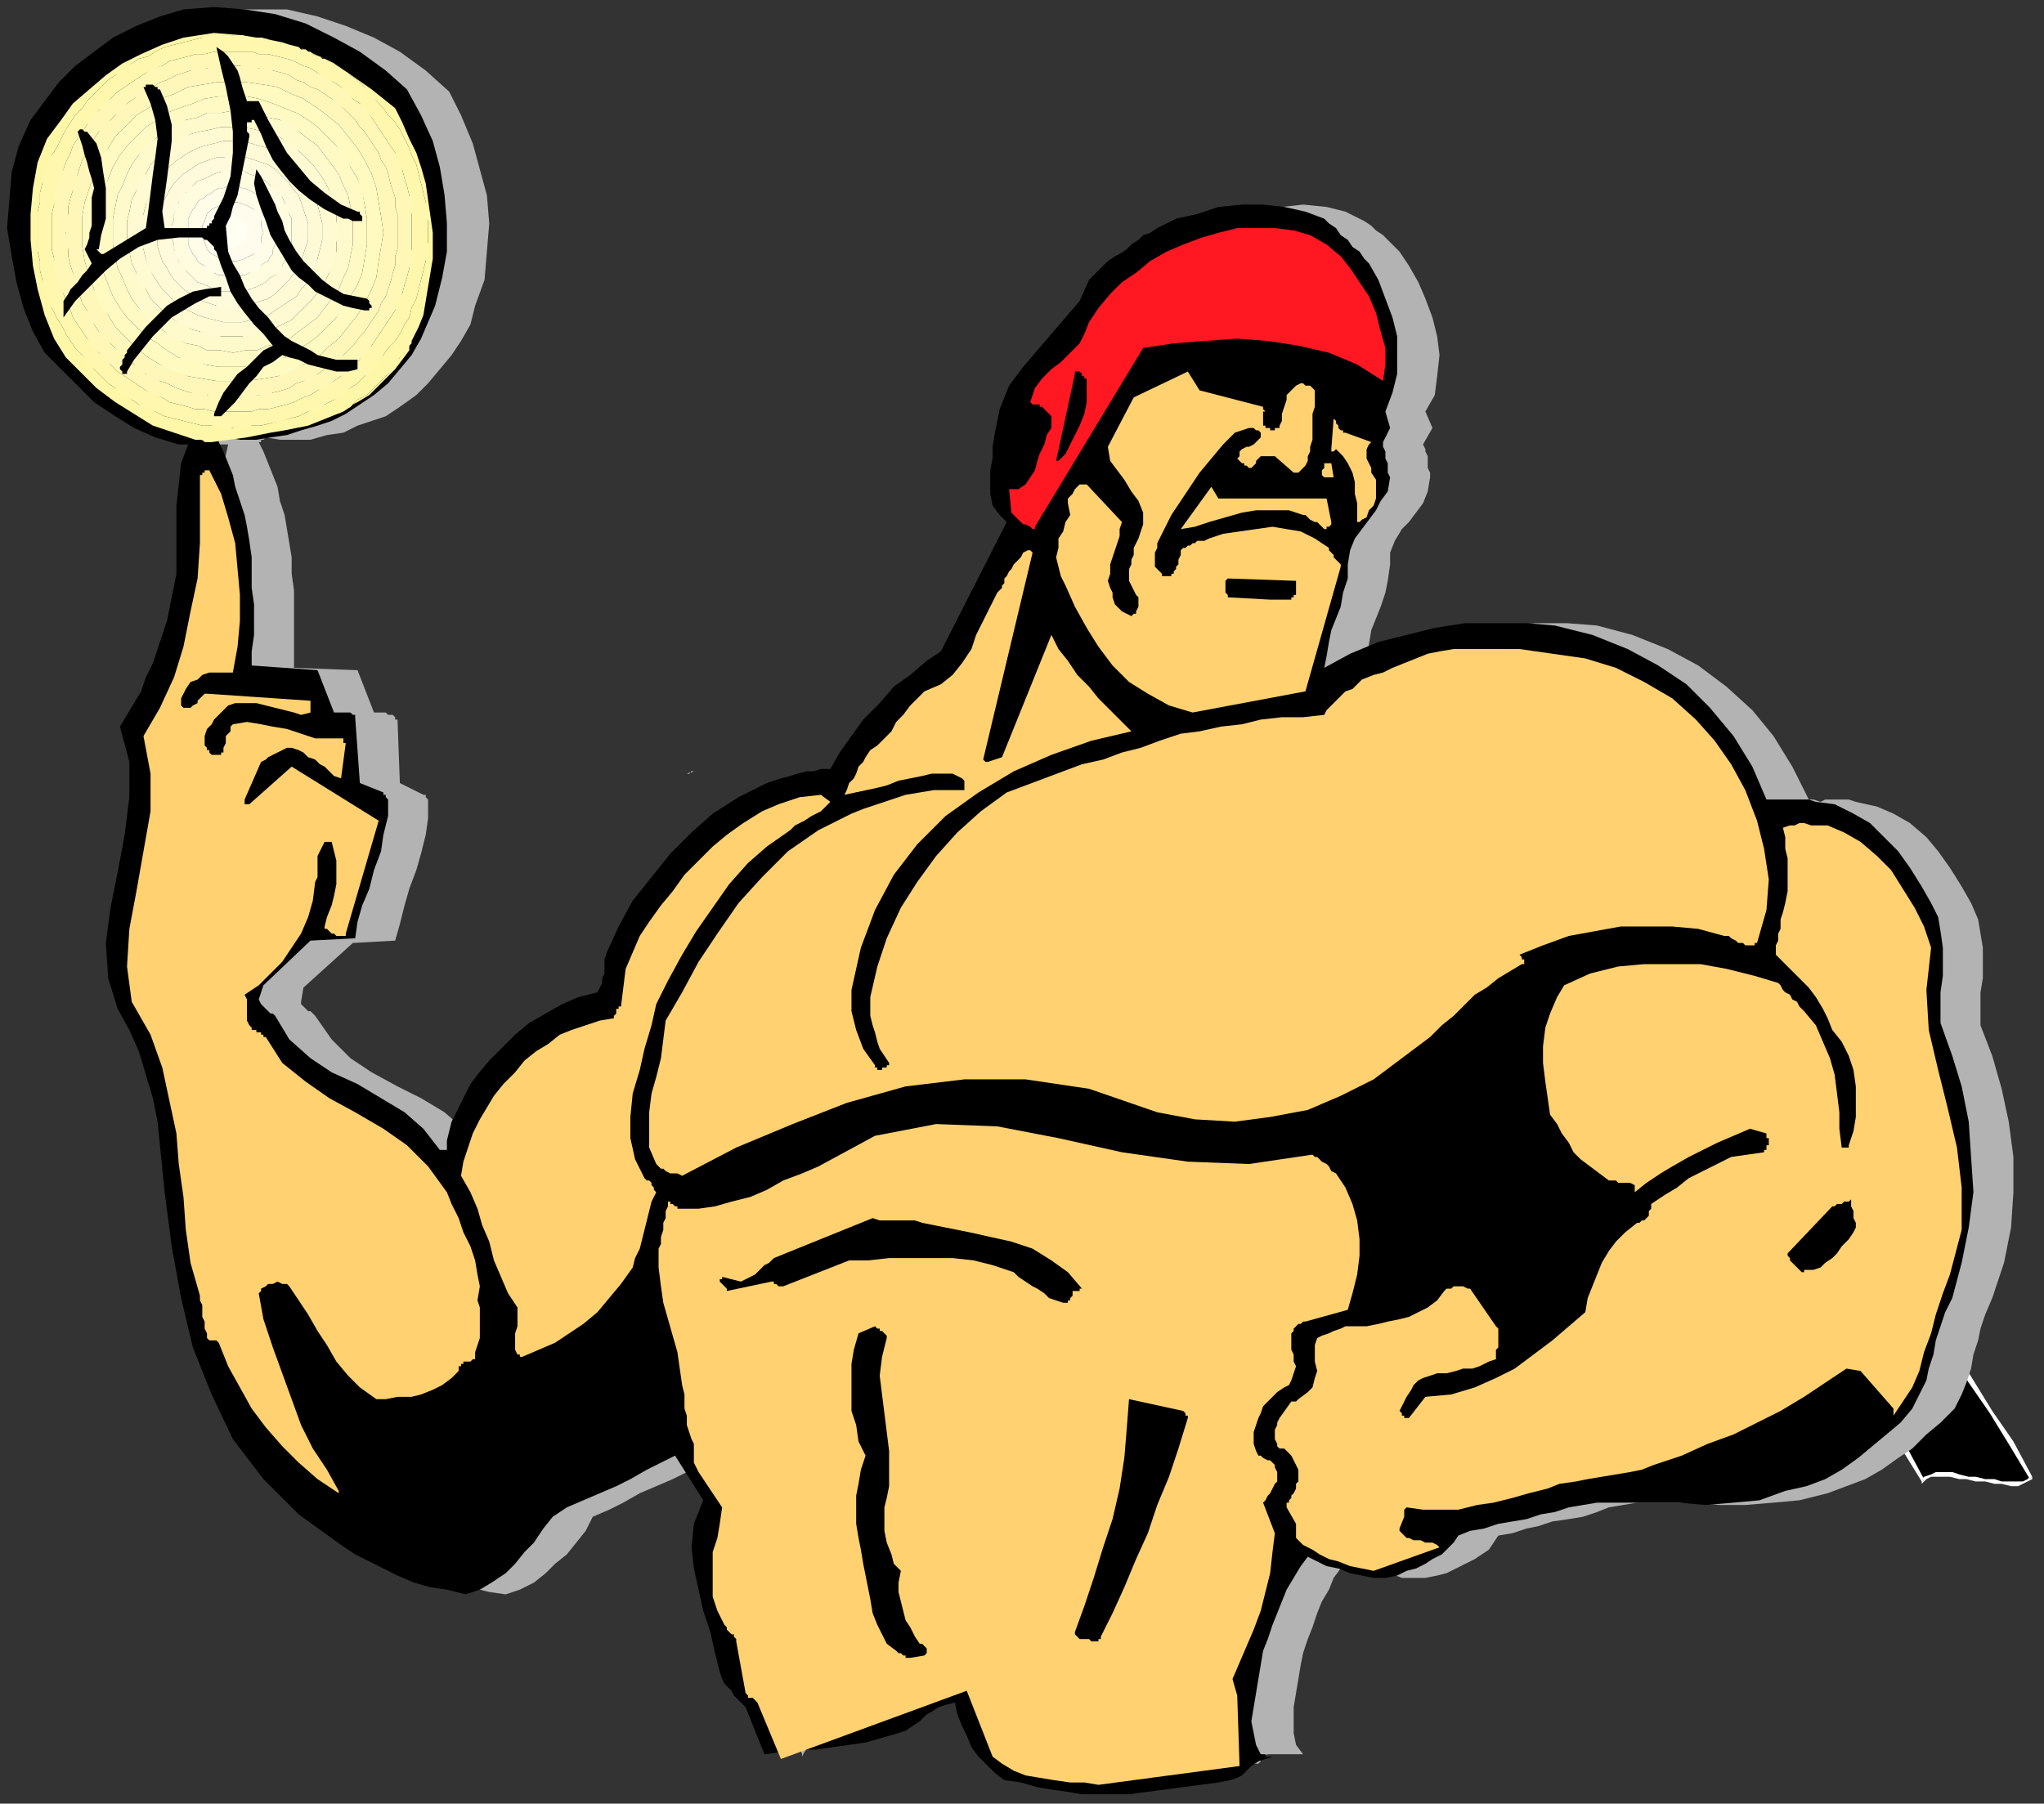
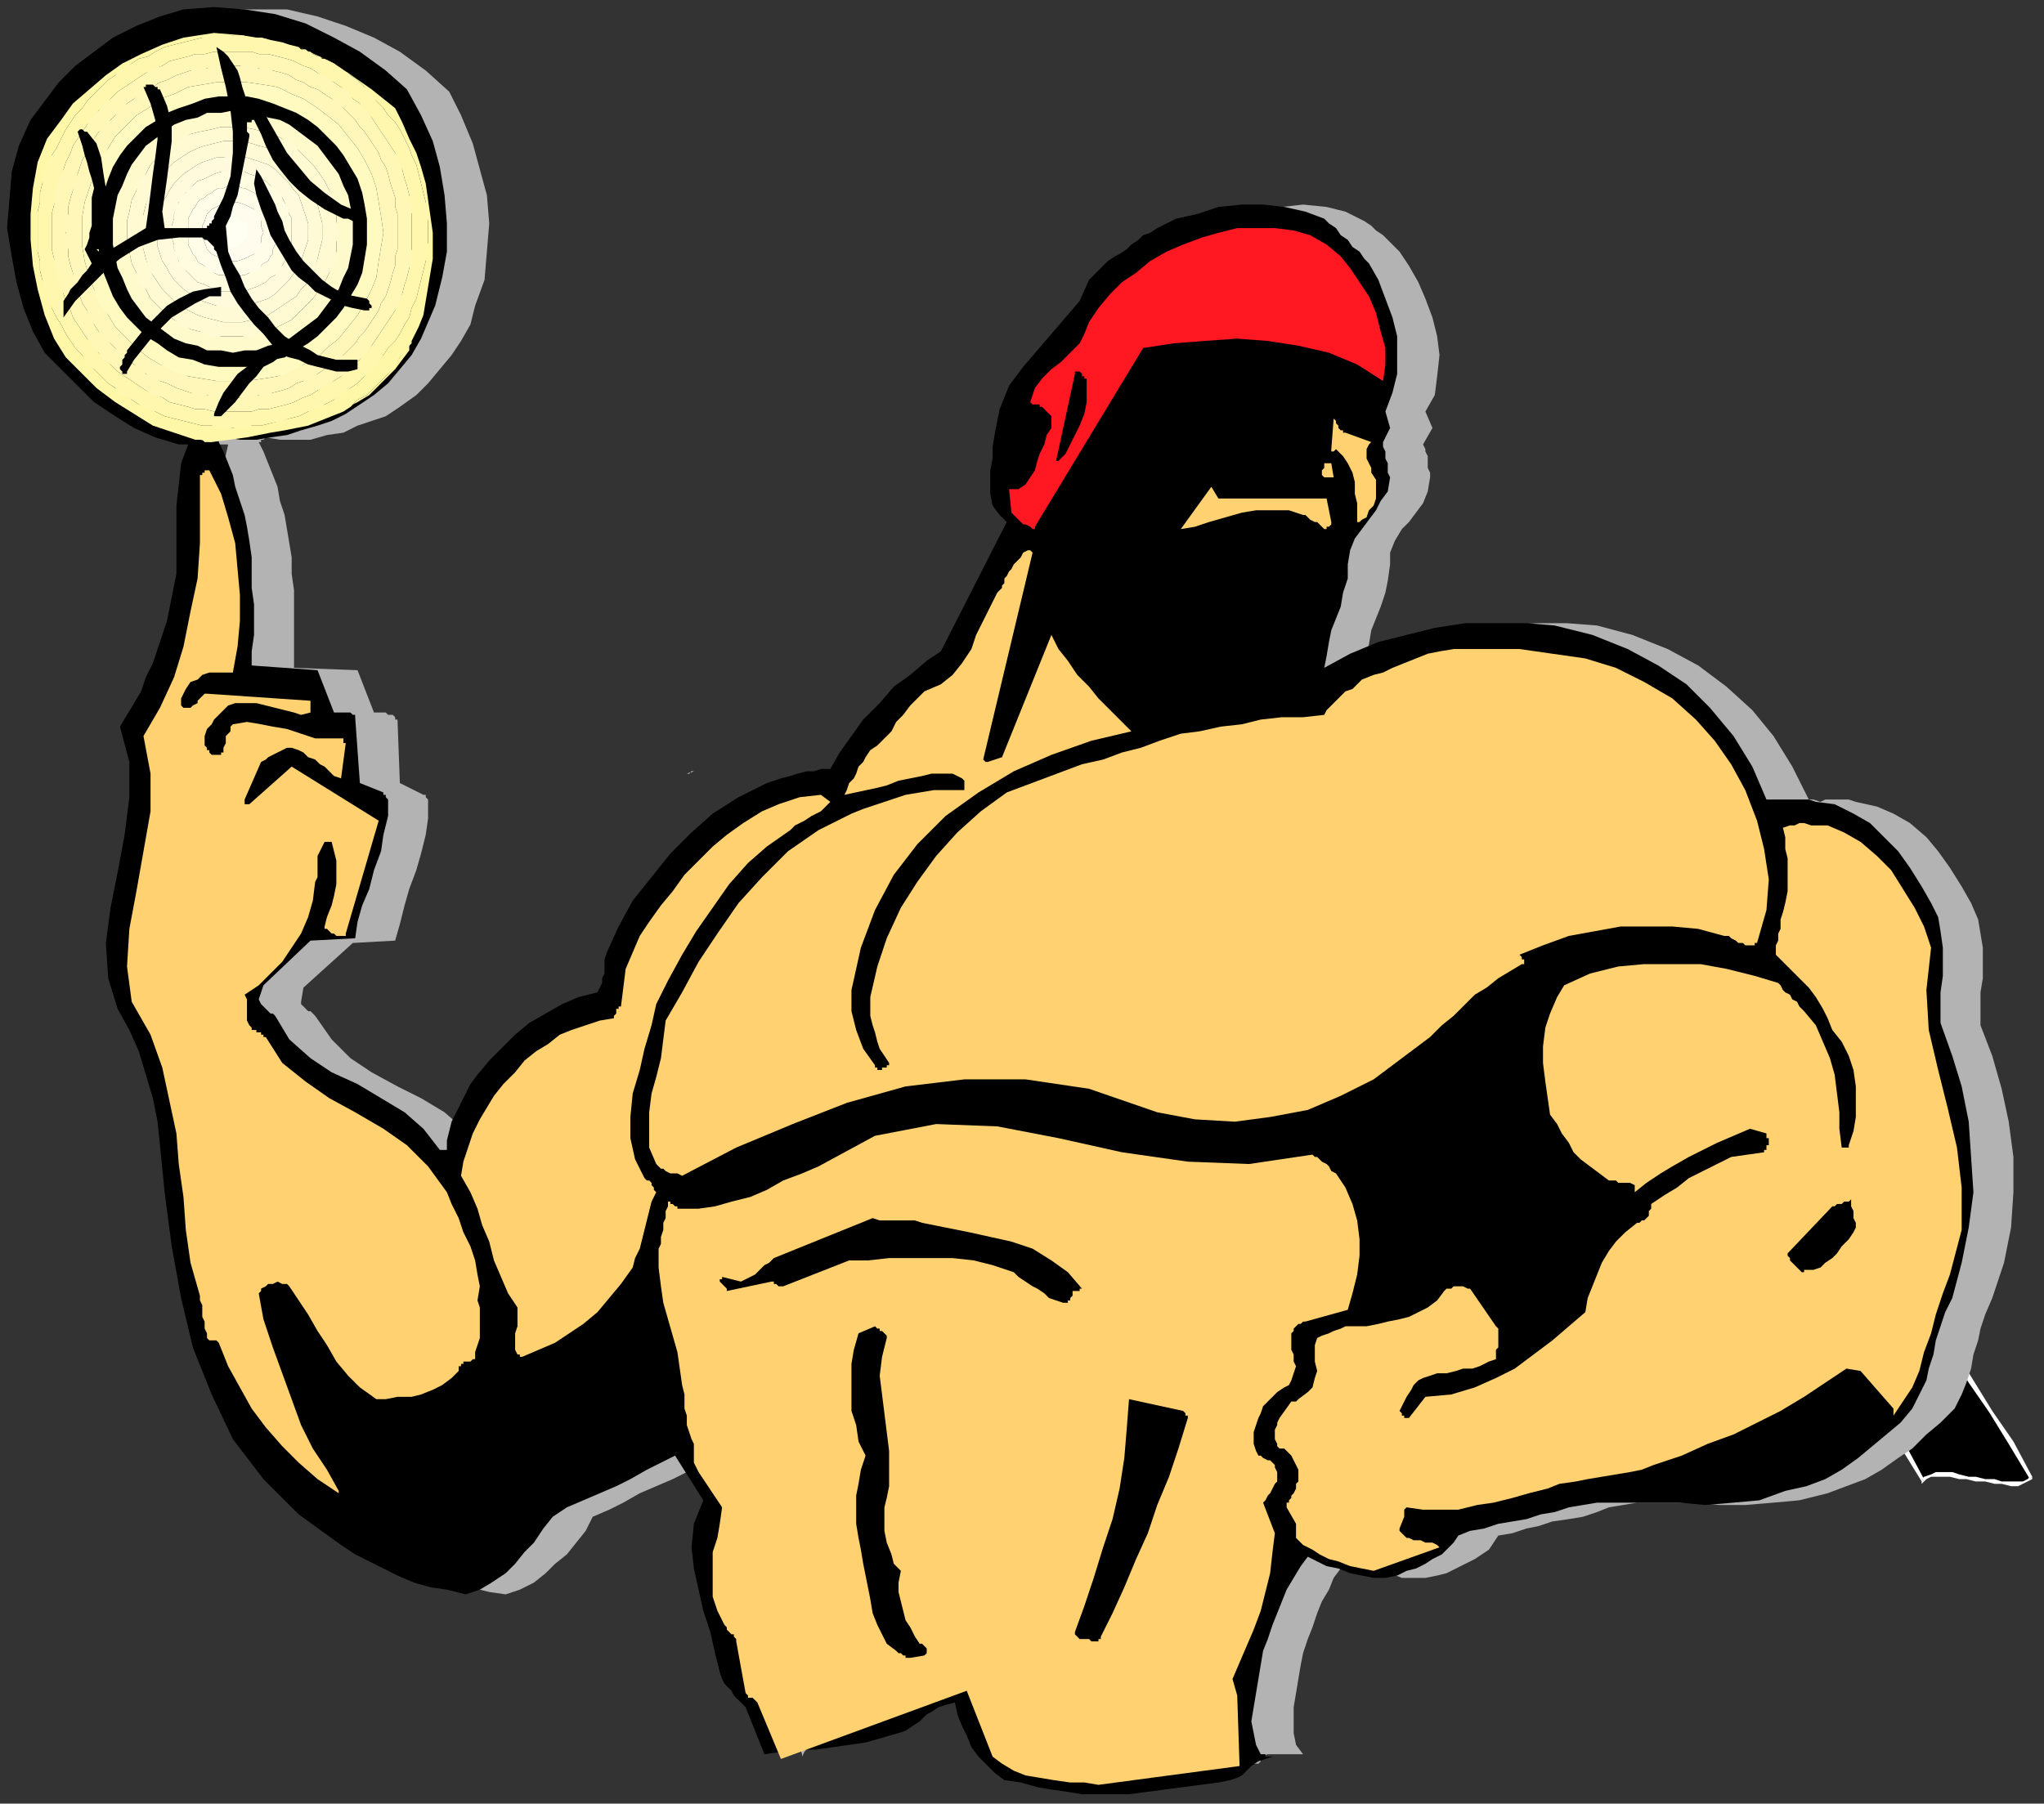
<svg xmlns="http://www.w3.org/2000/svg" xmlns:ns1="http://sodipodi.sourceforge.net/DTD/sodipodi-0.dtd" xmlns:ns2="http://www.inkscape.org/namespaces/inkscape" version="1.0" width="229.923mm" height="202.935mm" id="svg91" ns1:docname="CSWIM019.WMF">
  <rect width="100%" height="100%" fill="#333333" stroke="none" />
  <ns1:namedview pagecolor="#ffffff" bordercolor="#666666" borderopacity="1" objecttolerance="10" gridtolerance="10" guidetolerance="10" ns2:pageopacity="0" ns2:pageshadow="2" ns2:window-width="640" ns2:window-height="480" id="namedview93" />
  <defs id="defs3">
    <pattern id="WMFhbasepattern" patternUnits="userSpaceOnUse" width="6" height="6" x="0" y="0" />
  </defs>
  <path style="fill:none;stroke:none;" d="  M 0,0   L 868,0   L 868,766   L 0,766   z " id="path5" />
  <path style="fill:#000000;fill-rule:evenodd;fill-opacity:1;stroke:none;" d="  M 586,441   L 619,453   L 649,465   L 678,478   L 706,494   L 732,516   L 760,545   L 788,582   L 817,629   L 821,627   L 826,627   L 833,628   L 840,629   L 848,630   L 855,631   L 860,631   L 863,629   L 830,575   L 798,532   L 767,499   L 736,475   L 703,458   L 668,448   L 629,443   L 586,441  z " id="path7" />
  <path style="fill:#ffffff;fill-rule:evenodd;fill-opacity:1;stroke:none;" d="  M 817,629   L 818,629   L 811,616   L 803,604   L 796,592   L 788,581   L 781,571   L 774,561   L 767,552   L 760,544   L 754,536   L 747,529   L 740,522   L 733,515   L 726,509   L 720,504   L 713,499   L 706,494   L 699,489   L 692,485   L 685,481   L 678,477   L 671,474   L 664,470   L 657,467   L 650,464   L 642,461   L 635,458   L 627,455   L 619,452   L 611,450   L 603,447   L 594,444   L 586,440   L 585,442   L 594,445   L 602,448   L 610,451   L 618,454   L 626,457   L 634,460   L 642,463   L 649,466   L 656,469   L 663,472   L 671,475   L 678,479   L 685,482   L 691,486   L 698,491   L 705,495   L 712,500   L 718,505   L 725,511   L 732,517   L 739,523   L 745,530   L 752,537   L 759,545   L 766,554   L 773,563   L 780,572   L 787,582   L 794,593   L 801,605   L 809,617   L 817,630   L 818,630   L 817,630   L 817,631   L 818,630   L 817,629  z " id="path9" />
  <path style="fill:#ffffff;fill-rule:evenodd;fill-opacity:1;stroke:none;" d="  M 863,629   L 863,628   L 862,629   L 860,630   L 858,630   L 855,630   L 851,630   L 848,629   L 844,629   L 840,628   L 837,628   L 833,627   L 830,626   L 826,626   L 823,626   L 821,627   L 818,628   L 817,629   L 818,630   L 819,629   L 821,628   L 823,628   L 826,628   L 829,628   L 833,629   L 836,629   L 840,630   L 844,630   L 848,631   L 851,631   L 855,632   L 858,632   L 860,631   L 862,630   L 864,629   L 864,628   L 864,629   L 864,629   L 864,628   L 863,629  z " id="path11" />
  <path style="fill:#ffffff;fill-rule:evenodd;fill-opacity:1;stroke:none;" d="  M 586,440   L 586,442   L 597,442   L 608,442   L 619,443   L 629,443   L 639,444   L 649,446   L 658,447   L 667,449   L 677,451   L 685,453   L 694,456   L 703,459   L 711,462   L 719,466   L 727,471   L 735,475   L 743,481   L 751,487   L 759,493   L 767,500   L 774,507   L 782,515   L 790,523   L 797,532   L 805,542   L 813,552   L 821,564   L 829,575   L 837,588   L 846,601   L 854,614   L 863,629   L 864,628   L 856,613   L 847,600   L 839,587   L 831,574   L 823,563   L 815,551   L 807,541   L 799,531   L 791,522   L 783,514   L 776,506   L 768,498   L 760,492   L 752,485   L 744,479   L 736,474   L 728,469   L 720,465   L 712,461   L 703,457   L 695,454   L 686,451   L 677,449   L 668,447   L 659,445   L 649,444   L 639,443   L 629,442   L 619,441   L 608,441   L 597,440   L 586,440   L 585,442   L 586,440   L 581,440   L 585,442   L 586,440  z " id="path13" />
  <path style="fill:#b3b3b3;fill-rule:evenodd;fill-opacity:1;stroke:none;" d="  M 498,752   L 522,748   L 530,750   L 534,750   L 535,750   L 536,749   L 536,747   L 539,746   L 544,746   L 554,746   L 551,742   L 550,737   L 550,732   L 550,726   L 551,720   L 552,714   L 553,708   L 554,703   L 556,697   L 558,692   L 560,686   L 562,681   L 565,676   L 567,671   L 570,667   L 573,662   L 577,664   L 581,666   L 586,668   L 591,669   L 596,671   L 601,671   L 606,671   L 611,670   L 615,669   L 619,667   L 623,665   L 627,663   L 630,661   L 633,659   L 635,656   L 637,653   L 643,652   L 649,650   L 654,649   L 660,647   L 667,646   L 673,645   L 679,643   L 684,641   L 696,639   L 708,639   L 719,639   L 731,640   L 742,640   L 754,639   L 765,638   L 777,635   L 785,632   L 793,629   L 800,625   L 807,620   L 813,616   L 819,610   L 825,605   L 831,599   L 834,593   L 836,588   L 838,582   L 839,576   L 841,570   L 842,565   L 844,559   L 847,552   L 852,537   L 855,522   L 856,507   L 856,492   L 854,477   L 851,463   L 847,449   L 842,436   L 842,429   L 842,422   L 843,416   L 843,409   L 843,403   L 842,397   L 841,391   L 838,384   L 834,377   L 829,369   L 824,362   L 819,356   L 812,350   L 805,346   L 798,343   L 789,341   L 786,340   L 784,340   L 781,340   L 779,340   L 776,340   L 774,341   L 771,340   L 769,340   L 762,326   L 754,313   L 745,302   L 734,292   L 722,283   L 709,276   L 694,270   L 679,266   L 666,265   L 653,265   L 640,266   L 627,267   L 615,270   L 603,273   L 592,278   L 581,284   L 581,279   L 582,274   L 583,268   L 585,263   L 587,258   L 589,252   L 590,247   L 591,240   L 591,235   L 593,230   L 596,225   L 599,222   L 602,218   L 605,214   L 607,209   L 608,203   L 608,201   L 607,199   L 607,197   L 607,196   L 607,194   L 606,192   L 606,191   L 605,189   L 609,182   L 606,175   L 610,168   L 611,160   L 612,151   L 611,143   L 609,135   L 606,127   L 603,120   L 599,113   L 597,110   L 595,107   L 593,105   L 590,102   L 588,100   L 585,98   L 583,96   L 580,94   L 572,90   L 564,88   L 554,87   L 545,88   L 536,89   L 526,91   L 517,94   L 509,97   L 506,99   L 504,101   L 501,103   L 498,104   L 496,106   L 493,108   L 491,110   L 488,111   L 480,120   L 476,128   L 471,135   L 464,143   L 458,149   L 452,157   L 447,165   L 443,174   L 440,185   L 440,190   L 439,195   L 438,200   L 438,206   L 438,211   L 439,215   L 442,219   L 445,223   L 418,277   L 411,282   L 404,287   L 397,293   L 391,299   L 385,306   L 379,313   L 374,320   L 370,327   L 367,328   L 363,328   L 360,329   L 357,330   L 353,330   L 350,331   L 347,332   L 343,333   L 332,339   L 321,346   L 311,354   L 302,363   L 294,373   L 287,383   L 280,394   L 275,406   L 275,408   L 274,410   L 274,413   L 274,415   L 274,417   L 273,419   L 272,420   L 271,422   L 263,424   L 256,427   L 249,431   L 243,435   L 236,440   L 231,446   L 225,452   L 220,458   L 217,462   L 215,465   L 213,469   L 211,473   L 210,477   L 208,481   L 207,485   L 207,489   L 207,489   L 206,490   L 206,490   L 205,490   L 205,490   L 205,490   L 204,490   L 204,489   L 197,480   L 189,473   L 179,467   L 169,462   L 158,456   L 149,450   L 141,442   L 134,432   L 134,432   L 133,431   L 132,430   L 131,430   L 130,429   L 129,428   L 128,427   L 128,426   L 129,420   L 150,401   L 168,400   L 170,393   L 172,385   L 174,378   L 177,370   L 179,363   L 181,355   L 182,348   L 182,340   L 182,340   L 181,339   L 181,339   L 181,339   L 181,338   L 181,338   L 180,338   L 180,338   L 170,333   L 169,306   L 168,306   L 168,305   L 168,305   L 168,305   L 168,305   L 167,304   L 167,304   L 167,304   L 166,304   L 165,304   L 164,303   L 163,303   L 162,303   L 161,303   L 160,303   L 159,303   L 152,285   L 125,284   L 125,277   L 125,271   L 125,264   L 125,257   L 125,251   L 124,244   L 124,237   L 123,231   L 122,225   L 121,219   L 119,213   L 118,207   L 116,202   L 114,197   L 112,192   L 110,188   L 111,188   L 111,187   L 111,187   L 111,187   L 112,187   L 112,187   L 113,186   L 113,186   L 119,187   L 126,187   L 132,187   L 139,185   L 146,184   L 152,181   L 158,179   L 164,177   L 170,173   L 177,168   L 182,163   L 187,157   L 192,151   L 196,145   L 200,138   L 202,130   L 206,119   L 207,107   L 208,95   L 207,83   L 204,72   L 201,61   L 196,49   L 191,39   L 181,30   L 170,22   L 159,16   L 147,11   L 135,7   L 122,4   L 108,4   L 95,4   L 85,8   L 75,12   L 66,17   L 57,22   L 49,29   L 42,35   L 36,43   L 30,51   L 25,62   L 22,74   L 21,85   L 21,97   L 22,109   L 24,120   L 27,131   L 31,142   L 37,150   L 43,158   L 50,165   L 58,171   L 66,177   L 74,182   L 83,186   L 93,189   L 93,189   L 94,189   L 95,189   L 95,189   L 96,189   L 96,189   L 97,189   L 97,189   L 95,198   L 93,206   L 93,216   L 92,225   L 92,235   L 92,245   L 91,255   L 89,264   L 87,271   L 84,277   L 82,283   L 80,288   L 77,294   L 74,299   L 71,305   L 69,310   L 72,324   L 73,340   L 71,355   L 67,371   L 64,387   L 62,402   L 63,416   L 67,430   L 72,439   L 76,448   L 80,458   L 82,468   L 84,478   L 85,488   L 86,498   L 87,508   L 90,530   L 94,552   L 99,573   L 107,594   L 116,613   L 129,630   L 144,645   L 162,657   L 168,661   L 174,665   L 180,668   L 187,671   L 193,673   L 200,675   L 208,677   L 215,678   L 221,676   L 227,673   L 232,669   L 236,665   L 241,661   L 245,656   L 249,651   L 252,645   L 259,642   L 265,639   L 272,635   L 279,632   L 286,629   L 292,626   L 298,623   L 304,619   L 316,639   L 313,648   L 311,658   L 312,667   L 314,676   L 316,685   L 319,694   L 322,703   L 323,711   L 324,714   L 326,716   L 327,718   L 328,720   L 329,721   L 331,723   L 332,724   L 334,726   L 341,746   L 341,747   L 342,745   L 346,740   L 352,734   L 361,727   L 372,721   L 385,716   L 401,713   L 404,712   L 407,713   L 409,715   L 412,717   L 414,720   L 417,722   L 420,724   L 423,725   L 424,729   L 426,733   L 428,738   L 430,741   L 432,745   L 435,748   L 439,751   L 443,754   L 450,755   L 457,756   L 464,756   L 471,755   L 477,755   L 484,754   L 491,753   L 498,752  z " id="path15" />
  <path style="fill:#000000;fill-rule:evenodd;fill-opacity:1;stroke:none;" d="  M 541,747   L 539,747   L 538,747   L 538,747   L 538,746   L 539,746   L 539,746   L 538,746   L 536,746   L 534,742   L 533,737   L 532,732   L 533,726   L 534,720   L 535,714   L 536,708   L 537,702   L 539,697   L 541,691   L 543,686   L 545,681   L 547,676   L 550,671   L 553,666   L 556,662   L 560,664   L 564,666   L 569,667   L 574,669   L 579,670   L 584,671   L 589,671   L 594,670   L 598,668   L 602,667   L 606,665   L 609,663   L 613,661   L 615,659   L 618,656   L 620,653   L 625,651   L 631,650   L 637,648   L 643,647   L 649,646   L 655,644   L 661,643   L 667,641   L 679,639   L 691,639   L 702,639   L 714,639   L 725,640   L 737,639   L 748,638   L 759,634   L 768,632   L 776,629   L 783,625   L 790,620   L 796,615   L 802,610   L 808,605   L 813,599   L 816,593   L 819,587   L 820,582   L 822,576   L 823,570   L 825,564   L 827,558   L 830,552   L 834,537   L 837,522   L 839,507   L 838,492   L 837,477   L 834,462   L 830,449   L 825,435   L 825,429   L 825,422   L 826,415   L 826,409   L 826,403   L 825,396   L 824,390   L 821,384   L 817,377   L 812,369   L 807,362   L 801,356   L 795,350   L 788,346   L 780,342   L 772,341   L 769,340   L 766,340   L 764,340   L 761,340   L 759,340   L 756,340   L 754,340   L 751,340   L 745,326   L 737,313   L 727,301   L 717,291   L 705,283   L 692,276   L 677,270   L 661,266   L 649,265   L 636,265   L 623,265   L 610,267   L 598,270   L 586,273   L 574,278   L 563,284   L 564,279   L 565,273   L 566,268   L 568,263   L 570,258   L 571,252   L 573,246   L 573,240   L 574,234   L 576,229   L 579,225   L 582,221   L 585,217   L 587,213   L 590,209   L 591,203   L 590,201   L 590,199   L 590,197   L 589,195   L 589,194   L 589,192   L 588,190   L 588,188   L 591,182   L 589,175   L 592,167   L 594,159   L 594,151   L 594,143   L 592,135   L 589,127   L 586,119   L 582,112   L 580,110   L 578,107   L 575,105   L 573,102   L 570,100   L 568,97   L 565,95   L 563,93   L 555,90   L 546,88   L 537,87   L 528,87   L 518,88   L 509,91   L 500,93   L 492,97   L 489,99   L 486,100   L 484,102   L 481,104   L 479,106   L 476,108   L 474,109   L 471,111   L 463,119   L 459,128   L 453,135   L 447,142   L 441,149   L 435,156   L 429,164   L 425,174   L 423,184   L 422,190   L 422,195   L 421,200   L 421,205   L 421,210   L 422,215   L 425,219   L 428,222   L 400,277   L 394,281   L 387,287   L 380,292   L 374,299   L 367,306   L 362,313   L 357,320   L 353,327   L 349,327   L 346,328   L 343,328   L 339,329   L 336,330   L 332,331   L 329,332   L 326,333   L 314,339   L 303,346   L 294,354   L 285,363   L 277,373   L 269,383   L 263,394   L 258,405   L 257,408   L 257,410   L 257,412   L 257,414   L 256,416   L 256,418   L 255,420   L 254,422   L 246,424   L 239,427   L 232,431   L 225,435   L 219,440   L 214,445   L 208,451   L 203,457   L 200,461   L 198,465   L 196,469   L 194,473   L 192,477   L 191,481   L 190,485   L 190,489   L 189,489   L 189,489   L 189,489   L 188,489   L 188,489   L 187,489   L 187,489   L 187,489   L 180,480   L 172,473   L 162,467   L 152,461   L 141,456   L 132,450   L 123,442   L 117,432   L 116,431   L 115,431   L 114,430   L 113,429   L 112,428   L 112,428   L 111,427   L 110,425   L 112,419   L 132,400   L 151,399   L 152,392   L 154,385   L 157,378   L 159,370   L 162,362   L 163,355   L 165,347   L 165,340   L 164,339   L 164,339   L 164,339   L 164,338   L 163,338   L 163,338   L 163,338   L 163,337   L 153,333   L 151,305   L 151,305   L 151,305   L 151,305   L 151,304   L 150,304   L 150,304   L 150,304   L 149,303   L 148,303   L 148,303   L 147,303   L 146,303   L 145,303   L 144,303   L 143,303   L 142,303   L 135,285   L 107,283   L 107,277   L 108,270   L 108,264   L 108,257   L 107,250   L 107,244   L 107,237   L 106,230   L 105,224   L 104,219   L 102,213   L 100,207   L 99,202   L 97,197   L 95,192   L 93,188   L 93,187   L 94,187   L 94,187   L 94,187   L 95,186   L 95,186   L 95,186   L 96,186   L 102,187   L 109,187   L 115,186   L 122,185   L 128,183   L 135,181   L 141,179   L 147,176   L 153,172   L 159,168   L 165,163   L 170,157   L 175,151   L 179,144   L 182,137   L 185,130   L 188,118   L 190,107   L 190,95   L 189,83   L 187,71   L 184,60   L 179,49   L 173,38   L 164,30   L 153,22   L 142,16   L 130,10   L 117,6   L 104,4   L 91,3   L 78,4   L 68,7   L 58,11   L 48,16   L 40,22   L 32,28   L 25,35   L 19,43   L 13,51   L 8,62   L 5,73   L 4,85   L 3,97   L 5,109   L 7,120   L 10,131   L 14,141   L 19,150   L 26,157   L 33,164   L 40,171   L 49,177   L 57,182   L 66,186   L 76,189   L 76,189   L 77,189   L 78,189   L 78,189   L 79,189   L 79,189   L 80,189   L 80,189   L 77,197   L 76,206   L 75,215   L 75,225   L 75,235   L 75,244   L 73,254   L 71,264   L 69,270   L 67,276   L 65,282   L 62,288   L 60,294   L 57,299   L 54,304   L 51,309   L 55,324   L 55,339   L 53,355   L 50,371   L 47,386   L 45,401   L 46,416   L 50,429   L 55,438   L 59,447   L 62,457   L 65,467   L 67,477   L 68,487   L 69,497   L 70,507   L 73,530   L 77,552   L 82,573   L 90,593   L 99,612   L 112,629   L 127,644   L 145,657   L 151,661   L 157,664   L 163,667   L 169,670   L 176,673   L 183,675   L 190,676   L 198,678   L 204,676   L 209,673   L 215,669   L 219,665   L 223,660   L 227,656   L 231,650   L 235,645   L 241,641   L 248,638   L 255,635   L 262,632   L 268,629   L 275,625   L 281,622   L 287,619   L 299,638   L 295,648   L 294,658   L 295,667   L 297,676   L 299,685   L 302,694   L 304,703   L 306,711   L 307,714   L 308,716   L 310,718   L 311,719   L 312,721   L 313,722   L 315,724   L 317,726   L 325,746   L 332,745   L 340,744   L 347,744   L 354,743   L 361,742   L 368,741   L 375,739   L 382,737   L 385,736   L 388,734   L 391,732   L 394,729   L 396,728   L 399,726   L 402,725   L 406,724   L 407,729   L 409,734   L 411,738   L 413,743   L 416,747   L 420,751   L 423,754   L 427,757   L 434,758   L 441,760   L 447,761   L 454,762   L 460,763   L 467,763   L 473,763   L 480,763   L 518,758   L 523,757   L 526,756   L 528,755   L 529,754   L 531,752   L 532,751   L 535,749   L 541,747  z " id="path17" />
  <path style="fill:#ffd170;fill-rule:evenodd;fill-opacity:1;stroke:none;" d="  M 467,759   L 527,751   L 526,721   L 524,714   L 527,707   L 530,700   L 533,693   L 536,685   L 538,677   L 540,669   L 541,660   L 542,652   L 537,639   L 538,638   L 539,636   L 540,635   L 541,633   L 542,631   L 543,630   L 543,628   L 543,626   L 542,624   L 542,623   L 541,622   L 540,621   L 539,621   L 537,620   L 536,619   L 535,619   L 534,617   L 533,614   L 533,612   L 533,609   L 534,606   L 535,603   L 536,601   L 537,598   L 539,596   L 541,594   L 543,592   L 546,590   L 548,589   L 549,587   L 550,584   L 551,581   L 550,579   L 550,577   L 550,576   L 549,574   L 549,573   L 549,571   L 549,569   L 549,568   L 549,567   L 550,566   L 550,565   L 551,564   L 552,563   L 553,563   L 554,562   L 555,562   L 573,557   L 575,550   L 577,542   L 578,534   L 578,527   L 577,519   L 575,512   L 572,505   L 568,499   L 566,498   L 565,496   L 564,495   L 562,494   L 561,493   L 560,492   L 559,492   L 558,491   L 531,495   L 505,494   L 477,490   L 450,484   L 424,479   L 398,478   L 372,483   L 348,496   L 341,499   L 333,502   L 326,506   L 319,509   L 311,511   L 304,513   L 297,514   L 289,514   L 288,514   L 288,513   L 287,513   L 286,512   L 286,512   L 285,512   L 285,511   L 284,511   L 284,513   L 283,515   L 283,518   L 282,520   L 282,523   L 281,526   L 281,529   L 280,531   L 280,539   L 281,547   L 282,554   L 284,561   L 286,568   L 288,575   L 289,582   L 290,589   L 291,593   L 291,596   L 291,599   L 292,602   L 292,606   L 293,609   L 294,612   L 295,614   L 295,618   L 295,622   L 297,626   L 299,629   L 301,632   L 303,635   L 305,638   L 307,641   L 306,648   L 305,654   L 303,660   L 303,667   L 303,673   L 303,679   L 305,685   L 308,691   L 309,692   L 309,693   L 310,694   L 311,695   L 312,695   L 312,696   L 313,697   L 313,698   L 317,720   L 317,720   L 318,721   L 318,722   L 319,722   L 320,722   L 321,723   L 321,723   L 322,724   L 332,748   L 411,719   L 422,747   L 426,750   L 431,753   L 436,755   L 442,756   L 448,757   L 455,758   L 461,758   L 467,759  z " id="path19" />
  <path style="fill:#000000;fill-rule:evenodd;fill-opacity:1;stroke:none;" d="  M 387,705   L 393,704   L 393,704   L 393,704   L 393,704   L 394,703   L 394,703   L 394,702   L 394,702   L 394,701   L 394,701   L 393,700   L 393,700   L 393,700   L 392,699   L 392,699   L 391,699   L 391,699   L 389,696   L 387,692   L 385,689   L 384,685   L 383,681   L 382,677   L 382,673   L 383,668   L 380,665   L 379,661   L 377,656   L 376,651   L 376,646   L 376,641   L 377,637   L 378,632   L 378,625   L 378,617   L 377,609   L 376,601   L 375,593   L 374,585   L 375,577   L 377,569   L 377,568   L 377,568   L 376,567   L 375,566   L 374,566   L 374,565   L 373,565   L 372,564   L 365,567   L 363,574   L 362,580   L 362,587   L 362,593   L 362,600   L 364,606   L 365,613   L 368,619   L 366,625   L 365,631   L 364,636   L 364,642   L 364,648   L 365,654   L 366,659   L 367,665   L 368,670   L 369,675   L 370,680   L 371,686   L 373,691   L 375,695   L 377,699   L 381,702   L 382,703   L 382,703   L 383,703   L 384,704   L 385,704   L 385,705   L 386,705   L 387,705  z " id="path21" />
  <path style="fill:#000000;fill-rule:evenodd;fill-opacity:1;stroke:none;" d="  M 466,698   L 466,698   L 466,698   L 467,698   L 467,698   L 467,697   L 468,697   L 468,697   L 468,696   L 473,686   L 478,675   L 483,663   L 488,652   L 492,640   L 497,628   L 501,616   L 505,603   L 505,603   L 505,602   L 505,602   L 504,602   L 504,601   L 504,601   L 504,601   L 503,600   L 480,595   L 479,608   L 478,620   L 476,633   L 473,646   L 469,658   L 465,671   L 461,683   L 457,694   L 457,695   L 458,696   L 459,697   L 460,697   L 461,697   L 463,697   L 464,698   L 466,698  z " id="path23" />
  <path style="fill:#ffd170;fill-rule:evenodd;fill-opacity:1;stroke:none;" d="  M 584,668   L 612,658   L 611,657   L 609,656   L 608,656   L 606,656   L 604,655   L 602,655   L 601,655   L 599,654   L 598,654   L 598,654   L 597,653   L 597,653   L 596,652   L 596,652   L 595,651   L 595,650   L 597,645   L 597,645   L 597,644   L 597,644   L 597,643   L 597,642   L 597,642   L 598,641   L 598,641   L 605,642   L 613,642   L 620,642   L 628,640   L 635,639   L 643,637   L 650,635   L 658,633   L 663,631   L 670,630   L 675,629   L 681,628   L 687,627   L 693,626   L 698,625   L 703,623   L 715,619   L 726,614   L 737,610   L 747,605   L 757,600   L 767,594   L 776,588   L 785,582   L 791,583   L 805,599   L 805,599   L 805,600   L 805,600   L 805,601   L 805,601   L 805,601   L 805,602   L 805,602   L 809,596   L 813,590   L 816,583   L 818,575   L 821,567   L 823,559   L 826,550   L 829,542   L 834,523   L 834,505   L 832,488   L 828,471   L 824,455   L 820,438   L 819,421   L 821,403   L 818,394   L 814,386   L 809,378   L 804,370   L 798,364   L 791,358   L 784,354   L 777,351   L 774,351   L 772,351   L 770,351   L 767,350   L 765,350   L 763,351   L 761,351   L 758,352   L 759,356   L 759,361   L 760,365   L 760,370   L 760,374   L 760,379   L 759,384   L 758,388   L 757,391   L 757,393   L 757,395   L 756,397   L 756,400   L 755,402   L 755,404   L 755,406   L 758,409   L 762,413   L 766,417   L 769,420   L 772,424   L 775,429   L 777,433   L 779,438   L 783,443   L 786,449   L 788,455   L 789,462   L 789,468   L 789,475   L 788,481   L 786,487   L 786,488   L 785,488   L 785,488   L 785,488   L 784,488   L 784,488   L 783,488   L 783,488   L 782,480   L 782,473   L 781,465   L 780,457   L 778,450   L 775,443   L 772,436   L 767,430   L 765,428   L 764,426   L 762,425   L 761,423   L 759,422   L 758,421   L 757,419   L 756,418   L 746,415   L 734,412   L 723,410   L 711,410   L 699,410   L 688,411   L 676,414   L 665,419   L 662,424   L 659,431   L 657,437   L 656,445   L 656,452   L 657,460   L 658,467   L 659,474   L 662,478   L 664,482   L 667,486   L 669,490   L 672,493   L 676,496   L 680,499   L 684,502   L 686,502   L 687,502   L 688,503   L 690,503   L 691,503   L 692,503   L 693,503   L 695,504   L 695,504   L 695,504   L 695,505   L 695,505   L 695,506   L 695,506   L 695,507   L 695,507   L 700,503   L 706,499   L 711,496   L 718,492   L 724,489   L 730,486   L 737,483   L 744,480   L 751,482   L 751,483   L 751,483   L 751,483   L 751,484   L 751,484   L 752,484   L 752,485   L 752,485   L 752,486   L 752,487   L 751,487   L 751,488   L 751,488   L 751,489   L 750,489   L 750,490   L 743,491   L 736,492   L 730,495   L 724,498   L 718,501   L 713,505   L 708,508   L 702,512   L 702,513   L 702,514   L 701,515   L 701,516   L 701,517   L 701,517   L 700,518   L 700,518   L 700,518   L 699,519   L 699,519   L 698,519   L 698,519   L 697,520   L 696,520   L 696,520   L 691,524   L 687,528   L 684,532   L 681,537   L 679,542   L 677,547   L 675,552   L 674,558   L 667,564   L 660,570   L 652,576   L 644,582   L 636,586   L 627,590   L 617,593   L 606,594   L 599,603   L 598,603   L 597,603   L 597,602   L 597,602   L 596,602   L 596,601   L 596,601   L 595,600   L 596,598   L 597,596   L 598,594   L 600,591   L 601,589   L 603,587   L 605,586   L 608,585   L 611,584   L 615,584   L 619,583   L 622,582   L 626,582   L 629,581   L 633,579   L 636,578   L 636,576   L 636,574   L 637,573   L 637,571   L 637,569   L 637,567   L 637,565   L 636,564   L 625,548   L 624,548   L 622,547   L 621,547   L 619,547   L 618,547   L 617,548   L 615,548   L 614,549   L 611,553   L 607,556   L 603,558   L 599,560   L 595,561   L 590,562   L 586,563   L 581,564   L 578,564   L 575,564   L 572,564   L 570,565   L 567,566   L 565,567   L 562,568   L 560,569   L 559,572   L 559,575   L 559,579   L 560,583   L 559,586   L 558,590   L 556,592   L 552,595   L 552,595   L 551,596   L 551,596   L 550,596   L 550,596   L 550,596   L 550,596   L 549,596   L 544,603   L 543,605   L 543,606   L 542,608   L 542,609   L 542,611   L 542,612   L 543,614   L 543,615   L 544,616   L 544,616   L 545,616   L 545,616   L 546,616   L 547,617   L 547,617   L 548,618   L 549,619   L 550,621   L 551,623   L 552,625   L 552,627   L 552,630   L 551,631   L 551,633   L 550,635   L 549,636   L 549,637   L 548,638   L 548,639   L 547,639   L 547,640   L 547,641   L 551,648   L 551,654   L 554,657   L 558,659   L 561,661   L 565,663   L 569,664   L 574,666   L 579,667   L 584,668  z " id="path25" />
  <path style="fill:#ffd170;fill-rule:evenodd;fill-opacity:1;stroke:none;" d="  M 144,634   L 139,625   L 133,616   L 128,606   L 124,595   L 120,584   L 116,573   L 112,561   L 110,550   L 111,549   L 111,548   L 113,547   L 114,546   L 115,546   L 116,546   L 118,545   L 120,546   L 120,546   L 121,546   L 121,546   L 122,546   L 122,546   L 122,546   L 123,547   L 123,547   L 127,553   L 131,559   L 135,566   L 139,572   L 143,579   L 148,585   L 153,590   L 160,595   L 164,595   L 169,594   L 175,594   L 179,593   L 184,591   L 188,589   L 192,586   L 195,583   L 195,582   L 195,581   L 196,581   L 196,580   L 196,580   L 197,580   L 197,579   L 197,579   L 197,579   L 198,579   L 198,579   L 199,579   L 199,579   L 200,579   L 201,578   L 202,578   L 202,575   L 203,572   L 204,569   L 204,566   L 204,563   L 204,559   L 204,556   L 203,553   L 204,547   L 203,542   L 202,536   L 200,530   L 197,524   L 195,518   L 192,512   L 190,507   L 182,496   L 173,487   L 163,480   L 151,473   L 140,467   L 130,460   L 120,452   L 113,441   L 112,441   L 112,441   L 112,440   L 112,440   L 111,440   L 111,439   L 111,439   L 111,439   L 110,439   L 110,439   L 109,439   L 109,438   L 108,438   L 108,438   L 107,438   L 107,437   L 106,436   L 105,434   L 105,432   L 105,430   L 105,429   L 105,427   L 105,425   L 104,423   L 110,419   L 115,414   L 120,409   L 124,403   L 128,397   L 131,390   L 133,383   L 134,375   L 135,373   L 135,370   L 135,368   L 135,366   L 135,364   L 136,362   L 137,360   L 138,358   L 138,358   L 138,358   L 139,358   L 139,358   L 140,358   L 140,358   L 140,358   L 141,358   L 142,362   L 143,366   L 143,371   L 143,376   L 142,381   L 141,385   L 139,390   L 138,394   L 138,395   L 139,395   L 140,396   L 140,396   L 141,397   L 142,397   L 143,398   L 143,398   L 144,398   L 144,398   L 145,398   L 145,398   L 146,398   L 146,398   L 147,398   L 147,397   L 161,349   L 124,326   L 106,342   L 106,342   L 105,342   L 105,342   L 105,342   L 104,342   L 104,341   L 104,341   L 104,340   L 111,324   L 113,323   L 114,322   L 116,321   L 118,320   L 120,319   L 122,318   L 124,318   L 127,319   L 129,320   L 131,322   L 134,323   L 136,325   L 138,326   L 140,328   L 142,330   L 145,331   L 147,316   L 146,316   L 146,315   L 146,315   L 146,315   L 146,315   L 146,315   L 146,315   L 146,314   L 140,314   L 134,314   L 128,312   L 122,310   L 116,309   L 111,308   L 105,307   L 99,308   L 98,309   L 98,311   L 97,312   L 96,313   L 96,315   L 96,316   L 95,318   L 95,319   L 95,320   L 94,320   L 94,321   L 93,321   L 92,321   L 92,321   L 91,321   L 90,321   L 89,320   L 89,320   L 89,319   L 88,319   L 88,318   L 87,317   L 87,317   L 87,316   L 87,313   L 88,310   L 90,308   L 91,306   L 93,304   L 95,302   L 97,300   L 100,299   L 105,299   L 109,299   L 113,300   L 117,301   L 121,302   L 125,303   L 128,304   L 132,303   L 132,298   L 88,295   L 87,295   L 86,296   L 85,297   L 84,298   L 84,299   L 82,300   L 81,301   L 80,301   L 80,301   L 79,301   L 79,301   L 78,301   L 78,301   L 78,301   L 77,300   L 77,300   L 77,300   L 77,300   L 77,299   L 77,299   L 77,299   L 77,298   L 77,298   L 77,297   L 78,295   L 79,293   L 81,290   L 84,289   L 86,287   L 89,286   L 92,286   L 95,286   L 96,286   L 96,286   L 97,286   L 98,286   L 98,286   L 99,286   L 99,286   L 99,286   L 101,275   L 102,264   L 102,253   L 101,242   L 100,231   L 97,220   L 94,210   L 89,200   L 89,200   L 89,200   L 88,200   L 88,200   L 88,200   L 87,200   L 87,201   L 86,201   L 86,201   L 86,201   L 86,201   L 86,202   L 85,202   L 85,202   L 85,202   L 85,203   L 85,217   L 85,231   L 84,246   L 81,260   L 78,275   L 74,288   L 68,301   L 61,313   L 64,329   L 64,345   L 61,362   L 58,379   L 55,395   L 54,411   L 56,426   L 64,440   L 69,454   L 72,468   L 75,482   L 76,495   L 78,509   L 79,523   L 81,537   L 85,551   L 85,553   L 86,555   L 86,558   L 86,560   L 87,562   L 87,565   L 88,567   L 88,569   L 89,570   L 89,570   L 90,570   L 90,570   L 91,570   L 92,570   L 93,571   L 93,571   L 97,581   L 102,590   L 107,599   L 113,607   L 120,615   L 127,622   L 135,629   L 144,635   L 144,635   L 144,635   L 144,635   L 144,635   L 144,635   L 144,635   L 144,634   L 144,634  z " id="path27" />
  <path style="fill:#ffd170;fill-rule:evenodd;fill-opacity:1;stroke:none;" d="  M 222,577   L 229,574   L 236,571   L 242,567   L 248,563   L 254,558   L 259,552   L 264,546   L 269,539   L 270,535   L 272,531   L 273,527   L 274,523   L 275,519   L 276,515   L 277,511   L 279,507   L 278,506   L 278,505   L 277,504   L 277,503   L 276,502   L 275,502   L 274,501   L 274,501   L 270,493   L 268,484   L 268,475   L 269,465   L 272,455   L 274,446   L 277,436   L 279,427   L 284,417   L 290,406   L 296,396   L 303,386   L 310,376   L 318,367   L 326,360   L 336,353   L 338,351   L 340,350   L 342,349   L 345,347   L 347,346   L 349,345   L 351,343   L 353,341   L 349,338   L 340,339   L 331,342   L 324,345   L 316,350   L 309,355   L 303,360   L 297,366   L 291,372   L 286,379   L 281,385   L 276,392   L 272,398   L 269,405   L 266,412   L 265,420   L 264,428   L 263,428   L 263,429   L 262,429   L 262,430   L 262,431   L 262,431   L 261,432   L 261,433   L 255,434   L 249,436   L 243,438   L 238,440   L 233,444   L 228,447   L 223,451   L 219,456   L 214,461   L 210,466   L 207,471   L 204,476   L 201,482   L 199,488   L 197,494   L 196,500   L 200,507   L 203,514   L 205,521   L 208,528   L 210,536   L 213,543   L 216,550   L 220,556   L 220,559   L 220,561   L 220,564   L 219,567   L 219,569   L 219,571   L 219,574   L 220,576   L 220,576   L 220,576   L 220,576   L 221,576   L 221,577   L 221,577   L 221,577   L 222,577  z " id="path29" />
  <path style="fill:#000000;fill-rule:evenodd;fill-opacity:1;stroke:none;" d="  M 768,540   L 771,540   L 774,539   L 776,537   L 779,535   L 781,533   L 783,530   L 786,527   L 788,524   L 789,522   L 789,520   L 788,518   L 788,517   L 788,515   L 787,513   L 787,512   L 787,510   L 786,511   L 785,511   L 784,511   L 783,512   L 782,512   L 781,512   L 780,513   L 779,513   L 760,533   L 760,534   L 761,535   L 761,536   L 762,537   L 763,538   L 764,539   L 765,540   L 766,541   L 766,541   L 767,541   L 767,541   L 767,541   L 767,541   L 767,540   L 767,540   L 768,540  z " id="path31" />
  <path style="fill:#000000;fill-rule:evenodd;fill-opacity:1;stroke:none;" d="  M 452,554   L 452,554   L 452,554   L 452,554   L 453,554   L 453,554   L 454,554   L 454,553   L 454,553   L 455,553   L 455,553   L 455,552   L 455,552   L 456,551   L 456,550   L 456,550   L 456,549   L 457,549   L 457,549   L 458,549   L 458,549   L 459,549   L 459,548   L 460,548   L 460,548   L 454,541   L 447,536   L 439,531   L 430,528   L 421,526   L 412,524   L 402,522   L 392,520   L 389,519   L 387,519   L 384,519   L 381,519   L 379,519   L 376,519   L 374,519   L 371,518   L 329,535   L 327,537   L 325,538   L 324,539   L 322,541   L 321,542   L 319,543   L 317,544   L 315,545   L 307,543   L 307,544   L 306,544   L 306,545   L 307,546   L 307,546   L 308,547   L 309,548   L 309,549   L 328,545   L 328,545   L 329,545   L 329,546   L 330,546   L 330,546   L 331,547   L 332,547   L 333,547   L 361,536   L 369,536   L 378,535   L 387,535   L 396,535   L 405,535   L 414,536   L 422,538   L 431,541   L 433,543   L 436,545   L 439,547   L 441,548   L 444,550   L 446,552   L 449,553   L 452,554  z " id="path33" />
  <path style="fill:#ffd170;fill-rule:evenodd;fill-opacity:1;stroke:none;" d="  M 290,500   L 313,488   L 337,478   L 360,469   L 385,462   L 410,459   L 436,459   L 463,463   L 492,473   L 508,476   L 525,477   L 540,475   L 556,472   L 570,466   L 584,459   L 596,450   L 608,441   L 613,436   L 618,432   L 622,428   L 627,423   L 632,420   L 637,416   L 642,413   L 647,410   L 648,410   L 648,409   L 648,409   L 648,408   L 647,408   L 647,407   L 647,407   L 646,406   L 656,402   L 667,398   L 678,396   L 689,394   L 700,394   L 711,394   L 722,395   L 733,398   L 735,398   L 736,399   L 738,400   L 739,401   L 741,401   L 742,402   L 744,402   L 745,402   L 746,402   L 746,402   L 746,402   L 746,402   L 746,402   L 746,401   L 746,401   L 747,401   L 751,387   L 752,374   L 750,361   L 747,349   L 742,336   L 736,325   L 729,315   L 721,306   L 711,297   L 699,290   L 687,284   L 674,280   L 660,278   L 646,276   L 632,276   L 618,276   L 612,277   L 607,278   L 602,280   L 597,282   L 592,284   L 588,286   L 584,287   L 579,289   L 577,291   L 575,293   L 572,294   L 570,296   L 568,298   L 566,300   L 564,302   L 563,304   L 554,305   L 545,305   L 536,306   L 528,308   L 519,309   L 510,311   L 502,312   L 493,315   L 485,318   L 477,320   L 469,323   L 460,325   L 452,328   L 444,331   L 436,334   L 428,337   L 417,345   L 407,354   L 398,364   L 390,375   L 383,386   L 377,399   L 373,411   L 370,424   L 370,428   L 370,432   L 371,436   L 372,439   L 373,443   L 374,446   L 376,449   L 378,452   L 378,452   L 378,453   L 378,453   L 377,453   L 377,454   L 376,454   L 375,454   L 375,455   L 374,455   L 374,455   L 373,455   L 373,455   L 373,454   L 372,454   L 372,454   L 372,453   L 367,446   L 364,438   L 362,430   L 362,421   L 364,412   L 366,403   L 369,395   L 372,387   L 380,372   L 390,359   L 402,347   L 416,337   L 431,328   L 447,321   L 464,315   L 481,311   L 476,306   L 472,302   L 467,297   L 463,292   L 458,287   L 454,281   L 450,276   L 447,270   L 426,322   L 420,324   L 420,325   L 420,324   L 419,324   L 419,324   L 418,323   L 418,323   L 418,323   L 418,323   L 439,235   L 438,234   L 437,234   L 435,235   L 434,237   L 433,238   L 431,240   L 430,242   L 429,243   L 428,245   L 427,246   L 427,247   L 427,248   L 426,249   L 426,250   L 425,251   L 424,252   L 421,258   L 418,264   L 415,270   L 413,276   L 409,282   L 405,287   L 400,291   L 393,294   L 390,297   L 387,300   L 384,304   L 381,307   L 379,311   L 376,314   L 373,317   L 370,319   L 368,322   L 367,324   L 365,326   L 364,329   L 363,331   L 361,333   L 360,336   L 359,338   L 373,335   L 377,334   L 382,332   L 387,331   L 392,330   L 396,329   L 401,329   L 405,329   L 409,331   L 409,331   L 410,332   L 410,332   L 410,333   L 410,334   L 410,335   L 410,336   L 409,336   L 403,336   L 397,336   L 391,337   L 385,338   L 379,340   L 373,342   L 367,344   L 362,346   L 348,353   L 335,362   L 324,373   L 314,384   L 305,397   L 297,409   L 290,422   L 283,434   L 282,442   L 281,450   L 279,458   L 277,465   L 276,473   L 276,480   L 276,488   L 279,495   L 280,496   L 281,497   L 282,497   L 283,498   L 285,499   L 286,499   L 288,499   L 290,500  z " id="path35" />
  <path style="fill:#ffffff;fill-rule:evenodd;fill-opacity:1;stroke:none;" d="  M 292,329   L 292,329   L 292,329   L 292,329   L 293,329   L 293,329   L 294,328   L 294,328   L 295,328   L 292,329  z " id="path37" />
-   <path style="fill:#ffd170;fill-rule:evenodd;fill-opacity:1;stroke:none;" d="  M 507,303   L 555,294   L 570,241   L 570,240   L 569,239   L 568,238   L 567,237   L 567,236   L 566,235   L 565,234   L 565,233   L 559,229   L 553,226   L 547,225   L 541,224   L 534,225   L 527,226   L 520,227   L 514,229   L 512,230   L 511,230   L 509,230   L 508,231   L 507,231   L 506,232   L 505,232   L 504,233   L 503,233   L 502,234   L 502,235   L 502,236   L 501,238   L 501,239   L 501,240   L 500,241   L 500,242   L 500,242   L 499,243   L 499,243   L 499,244   L 498,244   L 498,245   L 497,245   L 497,245   L 497,245   L 496,245   L 496,245   L 495,245   L 495,245   L 494,245   L 494,244   L 493,243   L 492,242   L 491,241   L 491,239   L 491,237   L 491,235   L 492,233   L 492,231   L 495,225   L 498,219   L 502,213   L 506,207   L 510,201   L 515,195   L 520,189   L 525,184   L 531,182   L 532,182   L 532,182   L 533,182   L 534,183   L 535,183   L 535,183   L 536,184   L 536,185   L 536,186   L 535,187   L 534,188   L 533,189   L 531,190   L 530,190   L 528,191   L 527,192   L 527,193   L 527,193   L 527,193   L 527,194   L 527,194   L 526,195   L 526,195   L 527,196   L 527,196   L 527,196   L 528,197   L 528,197   L 529,197   L 529,198   L 530,198   L 531,199   L 532,199   L 533,198   L 533,198   L 534,197   L 534,196   L 535,195   L 535,195   L 536,194   L 542,194   L 550,201   L 552,201   L 553,200   L 554,199   L 555,198   L 556,196   L 556,194   L 557,192   L 557,190   L 558,187   L 558,184   L 558,181   L 558,178   L 558,176   L 559,173   L 559,170   L 559,167   L 559,166   L 558,165   L 558,165   L 557,164   L 556,164   L 555,164   L 554,163   L 553,163   L 551,164   L 549,166   L 547,168   L 547,170   L 546,173   L 545,176   L 545,179   L 544,181   L 544,181   L 544,182   L 543,182   L 543,182   L 543,182   L 542,182   L 542,183   L 541,183   L 540,183   L 540,182   L 539,182   L 538,182   L 538,181   L 537,181   L 537,180   L 537,179   L 537,178   L 537,178   L 537,177   L 537,176   L 537,175   L 538,175   L 537,174   L 537,173   L 510,166   L 505,158   L 482,169   L 471,190   L 472,196   L 475,200   L 478,204   L 481,209   L 484,213   L 486,218   L 486,223   L 484,229   L 483,231   L 482,233   L 482,236   L 481,238   L 481,240   L 480,242   L 480,244   L 480,245   L 480,247   L 481,249   L 482,251   L 483,253   L 484,254   L 484,256   L 484,258   L 483,260   L 483,260   L 483,260   L 483,261   L 483,261   L 482,261   L 482,261   L 481,262   L 481,262   L 479,261   L 477,260   L 475,258   L 474,257   L 473,254   L 473,252   L 472,250   L 471,247   L 472,244   L 472,240   L 473,237   L 474,234   L 475,231   L 476,228   L 476,225   L 477,222   L 462,206   L 460,206   L 459,206   L 458,207   L 457,208   L 456,210   L 455,211   L 454,212   L 454,214   L 455,219   L 453,222   L 452,226   L 450,229   L 450,233   L 449,237   L 450,241   L 451,245   L 453,249   L 457,258   L 462,267   L 467,275   L 473,283   L 480,290   L 488,295   L 497,300   L 507,303  z " id="path39" />
  <path style="fill:#000000;fill-rule:evenodd;fill-opacity:1;stroke:none;" d="  M 540,255   L 549,255   L 549,255   L 549,254   L 549,254   L 550,254   L 550,253   L 550,253   L 550,253   L 551,253   L 551,252   L 551,251   L 551,251   L 551,250   L 551,249   L 551,249   L 551,248   L 551,247   L 522,246   L 521,247   L 521,248   L 521,249   L 521,250   L 521,251   L 521,252   L 522,253   L 522,254   L 540,255  z " id="path41" />
  <path style="fill:#ffd170;fill-rule:evenodd;fill-opacity:1;stroke:none;" d="  M 565,224   L 565,224   L 565,224   L 565,224   L 565,224   L 566,223   L 566,223   L 566,222   L 564,212   L 518,212   L 515,207   L 502,225   L 508,224   L 514,222   L 521,220   L 528,218   L 534,217   L 541,217   L 548,217   L 554,219   L 555,219   L 556,220   L 557,221   L 559,222   L 560,222   L 561,223   L 562,224   L 563,225   L 563,225   L 563,225   L 563,225   L 564,225   L 564,224   L 564,224   L 565,224   L 565,224  z " id="path43" />
  <path style="fill:#ffd170;fill-rule:evenodd;fill-opacity:1;stroke:none;" d="  M 579,221   L 581,220   L 582,217   L 584,215   L 585,212   L 585,209   L 585,206   L 585,204   L 583,201   L 583,199   L 582,197   L 581,195   L 581,194   L 581,192   L 581,191   L 582,189   L 583,188   L 572,184   L 571,184   L 571,183   L 570,183   L 569,182   L 569,181   L 568,180   L 568,179   L 567,178   L 566,191   L 566,192   L 566,192   L 566,192   L 567,192   L 567,192   L 567,192   L 568,191   L 568,191   L 571,194   L 573,197   L 575,201   L 576,205   L 576,210   L 577,214   L 577,218   L 577,222   L 577,222   L 578,222   L 578,222   L 578,222   L 578,222   L 579,221   L 579,221   L 579,221  z " id="path45" />
  <path style="fill:#ff1721;fill-rule:evenodd;fill-opacity:1;stroke:none;" d="  M 440,224   L 486,148   L 499,146   L 512,145   L 526,144   L 539,145   L 552,147   L 565,150   L 577,155   L 588,162   L 589,155   L 589,148   L 587,141   L 585,133   L 582,126   L 578,120   L 574,114   L 570,109   L 564,104   L 557,100   L 550,98   L 542,97   L 534,97   L 526,97   L 518,99   L 511,101   L 503,104   L 496,107   L 489,111   L 483,116   L 477,120   L 472,125   L 467,131   L 463,137   L 461,142   L 459,146   L 455,150   L 451,154   L 447,157   L 443,161   L 440,165   L 438,171   L 438,171   L 439,172   L 439,172   L 440,172   L 441,172   L 441,172   L 442,172   L 442,173   L 443,173   L 444,174   L 445,175   L 446,176   L 447,177   L 447,179   L 447,180   L 447,182   L 445,185   L 444,189   L 442,193   L 441,196   L 440,200   L 438,203   L 436,206   L 433,208   L 433,208   L 432,208   L 432,208   L 431,208   L 431,208   L 430,208   L 430,208   L 429,208   L 430,218   L 431,219   L 432,220   L 433,221   L 434,222   L 435,223   L 436,223   L 438,224   L 439,225   L 439,225   L 440,225   L 440,225   L 440,224  z " id="path47" />
  <path style="fill:#ffd170;fill-rule:evenodd;fill-opacity:1;stroke:none;" d="  M 565,203   L 565,203   L 565,203   L 565,203   L 566,203   L 566,203   L 566,203   L 567,203   L 567,203   L 566,197   L 566,197   L 566,197   L 565,197   L 565,197   L 565,197   L 564,197   L 564,197   L 563,197   L 563,198   L 563,198   L 563,199   L 562,200   L 562,201   L 562,201   L 562,202   L 563,203   L 563,203   L 563,203   L 563,203   L 563,203   L 564,203   L 564,203   L 564,203   L 565,203  z " id="path49" />
  <path style="fill:#000000;fill-rule:evenodd;fill-opacity:1;stroke:none;" d="  M 450,196   L 453,193   L 455,189   L 457,185   L 459,181   L 461,176   L 462,171   L 462,166   L 462,161   L 461,161   L 461,160   L 460,160   L 460,160   L 460,159   L 460,159   L 459,158   L 459,158   L 459,158   L 458,158   L 458,158   L 458,158   L 457,158   L 457,158   L 457,159   L 457,159   L 449,196   L 449,196   L 450,196   L 450,196   L 450,196  z " id="path51" />
  <path style="fill:#fff5a3;fill-rule:evenodd;fill-opacity:1;stroke:none;" d="  M 90,188   L 89,188   L 87,188   L 86,187   L 85,187   L 84,187   L 83,187   L 82,186   L 81,186   L 79,186   L 81,186   L 85,187   L 90,187   L 90,188  z " id="path53" />
  <path style="fill:#fff5a3;fill-rule:evenodd;fill-opacity:1;stroke:none;" d="  M 144,176   L 148,173   L 152,171   L 157,168   L 160,165   L 164,161   L 168,157   L 171,153   L 174,149   L 174,148   L 174,147   L 174,147   L 175,146   L 175,146   L 175,145   L 176,144   L 176,144   L 175,145   L 173,148   L 170,152   L 168,155   L 165,159   L 162,162   L 159,165   L 156,168   L 152,170   L 149,173   L 145,175   L 144,176  z " id="path55" />
  <path style="fill:#fff7a8;fill-rule:evenodd;fill-opacity:1;stroke:none;" d="  M 90,188   L 105,186   L 110,185   L 115,184   L 121,183   L 126,182   L 131,181   L 136,179   L 141,177   L 146,175   L 149,173   L 152,170   L 156,168   L 159,165   L 162,162   L 165,159   L 168,156   L 170,152   L 173,149   L 175,145   L 175,145   L 178,139   L 180,134   L 181,128   L 182,122   L 183,116   L 184,110   L 184,104   L 184,99   L 182,99   L 182,94   L 181,90   L 181,86   L 180,82   L 179,78   L 178,74   L 177,70   L 175,66   L 174,63   L 172,59   L 170,55   L 168,52   L 165,49   L 163,46   L 160,43   L 157,40   L 155,37   L 152,34   L 149,32   L 145,30   L 142,27   L 138,25   L 135,24   L 131,22   L 127,20   L 123,19   L 119,18   L 115,17   L 111,16   L 107,16   L 103,16   L 99,15   L 94,16   L 90,16   L 86,16   L 82,17   L 78,18   L 74,19   L 70,20   L 66,22   L 63,24   L 59,25   L 56,27   L 52,30   L 49,32   L 46,34   L 43,37   L 40,40   L 37,43   L 35,46   L 32,49   L 30,52   L 28,55   L 26,59   L 24,63   L 22,66   L 21,70   L 20,74   L 18,78   L 17,82   L 17,86   L 16,90   L 16,94   L 16,99   L 16,103   L 16,107   L 17,111   L 17,115   L 18,119   L 20,123   L 21,127   L 22,131   L 24,135   L 26,138   L 28,142   L 30,145   L 32,148   L 35,151   L 37,154   L 40,157   L 43,160   L 46,163   L 49,165   L 52,167   L 56,170   L 59,172   L 63,173   L 66,175   L 70,177   L 74,178   L 78,179   L 82,180   L 86,181   L 90,181   L 94,181   L 99,182   L 103,181   L 107,181   L 111,181   L 115,180   L 119,179   L 123,178   L 127,177   L 131,175   L 135,173   L 138,172   L 142,170   L 145,167   L 149,165   L 152,163   L 155,160   L 157,157   L 160,154   L 163,151   L 165,148   L 168,145   L 170,142   L 172,138   L 174,135   L 175,131   L 177,127   L 178,123   L 179,119   L 180,115   L 181,111   L 181,107   L 182,103   L 182,99   L 184,99   L 183,92   L 182,85   L 181,78   L 179,71   L 177,65   L 174,59   L 171,52   L 168,46   L 158,38   L 148,31   L 138,25   L 127,20   L 115,17   L 103,15   L 91,14   L 78,16   L 69,19   L 60,23   L 52,27   L 45,32   L 38,38   L 31,44   L 26,51   L 20,59   L 16,69   L 14,80   L 13,91   L 13,102   L 14,113   L 16,123   L 19,134   L 23,144   L 28,152   L 35,159   L 41,165   L 49,171   L 57,176   L 65,181   L 74,184   L 83,187   L 85,187   L 90,188   L 90,188  z " id="path57" />
  <path style="fill:#fff7ad;fill-rule:evenodd;fill-opacity:1;stroke:none;" d="  M 127,20   L 128,21   L 130,21   L 131,22   L 132,22   L 133,23   L 135,24   L 136,24   L 137,25   L 138,25   L 142,27   L 145,29   L 149,32   L 152,34   L 155,37   L 158,40   L 160,43   L 163,46   L 165,49   L 168,52   L 170,55   L 172,59   L 174,63   L 175,66   L 177,70   L 178,74   L 179,78   L 180,82   L 181,86   L 182,90   L 182,94   L 182,99   L 175,99   L 175,102   L 175,106   L 174,110   L 174,114   L 173,118   L 172,121   L 171,125   L 169,128   L 168,132   L 166,135   L 164,138   L 162,141   L 160,144   L 158,147   L 155,150   L 153,153   L 150,155   L 147,158   L 145,160   L 142,162   L 138,164   L 135,166   L 132,168   L 129,169   L 125,171   L 122,172   L 118,173   L 114,174   L 110,174   L 107,175   L 103,175   L 99,175   L 95,175   L 91,175   L 87,174   L 83,174   L 80,173   L 76,172   L 72,171   L 69,169   L 66,168   L 62,166   L 59,164   L 56,162   L 53,160   L 50,158   L 47,155   L 45,153   L 42,150   L 40,147   L 37,144   L 35,141   L 33,138   L 31,135   L 30,132   L 28,128   L 27,125   L 26,121   L 25,118   L 24,114   L 23,110   L 22,106   L 22,102   L 22,99   L 22,95   L 22,91   L 23,87   L 24,83   L 25,79   L 26,76   L 27,72   L 28,69   L 30,65   L 31,62   L 33,59   L 35,56   L 37,53   L 40,50   L 42,47   L 45,44   L 47,42   L 50,39   L 53,37   L 56,35   L 59,33   L 62,31   L 66,29   L 69,28   L 72,26   L 76,25   L 80,24   L 83,23   L 87,23   L 91,22   L 95,22   L 99,22   L 103,22   L 107,22   L 110,23   L 114,23   L 118,24   L 122,25   L 125,26   L 129,28   L 132,29   L 135,31   L 138,33   L 142,35   L 145,37   L 147,39   L 150,42   L 153,44   L 155,47   L 158,50   L 160,53   L 162,56   L 164,59   L 166,62   L 168,65   L 169,69   L 171,72   L 172,76   L 173,79   L 174,83   L 174,87   L 175,91   L 175,95   L 175,99   L 182,99   L 182,103   L 182,107   L 181,111   L 180,115   L 179,119   L 178,123   L 177,127   L 175,131   L 174,135   L 172,138   L 170,142   L 168,145   L 165,148   L 163,151   L 160,155   L 158,157   L 155,160   L 152,163   L 149,165   L 145,168   L 142,170   L 138,172   L 135,174   L 131,175   L 127,177   L 123,178   L 120,179   L 115,180   L 111,181   L 107,181   L 103,182   L 99,182   L 94,182   L 90,181   L 86,181   L 82,180   L 78,179   L 74,178   L 70,177   L 66,175   L 63,174   L 59,172   L 56,170   L 52,168   L 49,165   L 46,163   L 43,160   L 40,157   L 37,155   L 35,151   L 32,148   L 30,145   L 28,142   L 26,138   L 24,135   L 22,131   L 20,127   L 19,123   L 18,119   L 17,115   L 17,111   L 16,107   L 16,103   L 16,99   L 16,94   L 16,90   L 17,86   L 17,82   L 18,78   L 19,74   L 20,70   L 22,66   L 24,63   L 26,59   L 28,55   L 30,52   L 32,49   L 35,46   L 37,43   L 40,40   L 43,37   L 46,34   L 49,32   L 52,29   L 56,27   L 59,25   L 63,24   L 66,22   L 70,20   L 74,19   L 78,18   L 82,17   L 86,16   L 90,16   L 94,15   L 99,15   L 103,15   L 107,16   L 111,16   L 115,17   L 120,18   L 123,19   L 127,20  z " id="path59" />
  <path style="fill:#fff7b5;fill-rule:evenodd;fill-opacity:1;stroke:none;" d="  M 175,99   L 175,95   L 175,91   L 175,87   L 174,83   L 173,79   L 172,76   L 171,72   L 170,69   L 168,65   L 166,62   L 164,59   L 162,56   L 160,53   L 158,50   L 156,47   L 153,44   L 150,42   L 148,39   L 145,37   L 142,35   L 139,33   L 135,31   L 132,29   L 129,28   L 125,26   L 122,25   L 118,24   L 114,23   L 110,23   L 107,22   L 103,22   L 99,22   L 95,22   L 91,22   L 87,23   L 83,23   L 80,24   L 76,25   L 72,26   L 69,28   L 65,29   L 62,31   L 59,33   L 56,35   L 53,37   L 50,39   L 47,42   L 44,44   L 42,47   L 39,50   L 37,53   L 35,56   L 33,59   L 31,62   L 30,65   L 28,69   L 27,72   L 25,76   L 24,79   L 23,83   L 23,87   L 22,91   L 22,95   L 22,99   L 22,102   L 22,106   L 23,110   L 23,114   L 24,118   L 25,121   L 27,125   L 28,128   L 30,132   L 31,135   L 33,138   L 35,141   L 37,144   L 39,147   L 42,150   L 44,153   L 47,155   L 50,158   L 53,160   L 56,162   L 59,164   L 62,166   L 65,168   L 69,169   L 72,171   L 76,172   L 80,173   L 83,174   L 87,174   L 91,175   L 95,175   L 99,175   L 103,175   L 107,175   L 110,174   L 114,174   L 118,173   L 122,172   L 125,171   L 129,169   L 132,168   L 135,166   L 139,164   L 142,162   L 145,160   L 148,158   L 150,155   L 153,153   L 156,150   L 158,147   L 160,144   L 162,141   L 164,138   L 166,135   L 168,132   L 170,128   L 171,125   L 172,121   L 173,118   L 174,114   L 175,110   L 175,106   L 175,102   L 175,99   L 169,99   L 169,95   L 169,91   L 168,88   L 168,84   L 167,81   L 166,78   L 165,74   L 164,71   L 162,68   L 161,65   L 159,62   L 157,59   L 155,56   L 153,54   L 151,51   L 149,49   L 146,46   L 143,44   L 141,42   L 138,40   L 135,38   L 132,37   L 129,35   L 126,34   L 123,32   L 120,31   L 116,30   L 113,30   L 110,29   L 106,29   L 102,28   L 99,28   L 95,28   L 92,29   L 88,29   L 85,30   L 81,30   L 78,31   L 75,32   L 71,34   L 68,35   L 65,37   L 62,38   L 60,40   L 57,42   L 54,44   L 52,46   L 49,49   L 47,51   L 45,54   L 42,56   L 40,59   L 39,62   L 37,65   L 35,68   L 34,71   L 33,74   L 32,78   L 31,81   L 30,84   L 29,88   L 29,91   L 29,95   L 28,99   L 29,102   L 29,106   L 29,109   L 30,113   L 31,116   L 32,120   L 33,123   L 34,126   L 35,129   L 37,132   L 39,135   L 40,138   L 42,141   L 45,143   L 47,146   L 49,148   L 52,151   L 54,153   L 57,155   L 60,157   L 62,159   L 65,160   L 68,162   L 71,163   L 75,165   L 78,166   L 81,167   L 85,167   L 88,168   L 92,168   L 95,169   L 99,169   L 102,169   L 106,168   L 110,168   L 113,167   L 116,167   L 120,166   L 123,165   L 126,163   L 129,162   L 132,160   L 135,159   L 138,157   L 141,155   L 143,153   L 146,151   L 149,148   L 151,146   L 153,143   L 155,141   L 157,138   L 159,135   L 161,132   L 162,129   L 164,126   L 165,123   L 166,120   L 167,116   L 168,113   L 168,109   L 169,106   L 169,102   L 169,99   L 175,99  z " id="path61" />
  <path style="fill:#fff7ba;fill-rule:evenodd;fill-opacity:1;stroke:none;" d="  M 169,99   L 169,95   L 169,91   L 168,88   L 168,84   L 167,81   L 166,78   L 165,74   L 164,71   L 162,68   L 161,65   L 159,62   L 157,59   L 155,56   L 153,54   L 151,51   L 149,49   L 146,46   L 144,44   L 141,42   L 138,40   L 135,38   L 132,37   L 129,35   L 126,34   L 123,32   L 120,31   L 116,30   L 113,29   L 110,29   L 106,28   L 102,28   L 99,28   L 95,28   L 92,28   L 88,29   L 85,29   L 81,30   L 78,31   L 75,32   L 71,34   L 68,35   L 65,37   L 62,38   L 59,40   L 57,42   L 54,44   L 51,46   L 49,49   L 47,51   L 44,54   L 42,56   L 40,59   L 38,62   L 37,65   L 35,68   L 34,71   L 33,74   L 31,78   L 31,81   L 30,84   L 29,88   L 29,91   L 28,95   L 28,99   L 28,102   L 29,106   L 29,109   L 30,113   L 31,116   L 31,120   L 33,123   L 34,126   L 35,129   L 37,132   L 38,135   L 40,138   L 42,141   L 44,143   L 47,146   L 49,148   L 51,151   L 54,153   L 57,155   L 59,157   L 62,159   L 65,161   L 68,162   L 71,163   L 75,165   L 78,166   L 81,167   L 85,168   L 88,168   L 92,169   L 95,169   L 99,169   L 102,169   L 106,169   L 110,168   L 113,168   L 116,167   L 120,166   L 123,165   L 126,163   L 129,162   L 132,161   L 135,159   L 138,157   L 141,155   L 144,153   L 146,151   L 149,148   L 151,146   L 153,143   L 155,141   L 157,138   L 159,135   L 161,132   L 162,129   L 164,126   L 165,123   L 166,120   L 167,116   L 168,113   L 168,109   L 169,106   L 169,102   L 169,99   L 163,99   L 162,92   L 161,86   L 160,80   L 158,74   L 155,68   L 152,63   L 148,58   L 144,53   L 139,49   L 135,46   L 129,42   L 124,40   L 118,37   L 112,36   L 105,35   L 99,35   L 92,35   L 86,36   L 80,37   L 74,40   L 68,42   L 63,46   L 58,49   L 54,53   L 49,58   L 46,63   L 43,68   L 40,74   L 38,80   L 36,86   L 35,92   L 35,99   L 35,105   L 36,111   L 38,118   L 40,123   L 43,129   L 46,134   L 49,139   L 54,144   L 58,148   L 63,152   L 68,155   L 74,157   L 80,160   L 86,161   L 92,162   L 99,162   L 105,162   L 112,161   L 118,160   L 124,157   L 129,155   L 135,152   L 139,148   L 144,144   L 148,139   L 152,134   L 155,129   L 158,123   L 160,118   L 161,111   L 162,105   L 163,99   L 169,99  z " id="path63" />
  <path style="fill:#fffabf;fill-rule:evenodd;fill-opacity:1;stroke:none;" d="  M 163,99   L 162,92   L 161,86   L 160,80   L 158,74   L 155,68   L 152,63   L 148,58   L 144,53   L 139,49   L 135,46   L 129,42   L 124,40   L 118,37   L 112,36   L 105,35   L 99,35   L 92,35   L 86,36   L 80,37   L 74,40   L 68,42   L 63,46   L 58,49   L 54,53   L 49,58   L 46,63   L 42,68   L 40,74   L 38,80   L 36,86   L 35,92   L 35,99   L 35,105   L 36,111   L 38,118   L 40,123   L 42,129   L 46,134   L 49,139   L 54,144   L 58,148   L 63,152   L 68,155   L 74,158   L 80,160   L 86,161   L 92,162   L 99,162   L 105,162   L 112,161   L 118,160   L 124,158   L 129,155   L 135,152   L 139,148   L 144,144   L 148,139   L 152,134   L 155,129   L 158,123   L 160,118   L 161,111   L 162,105   L 163,99   L 156,99   L 156,93   L 155,87   L 154,82   L 152,76   L 149,71   L 146,66   L 143,62   L 139,58   L 135,54   L 131,51   L 126,48   L 121,46   L 116,44   L 110,42   L 105,41   L 99,41   L 93,41   L 87,42   L 82,44   L 76,46   L 71,48   L 67,51   L 62,54   L 58,58   L 54,62   L 51,66   L 48,71   L 46,76   L 44,82   L 42,87   L 42,93   L 41,99   L 42,104   L 42,110   L 44,116   L 46,121   L 48,126   L 51,131   L 54,135   L 58,139   L 62,143   L 67,146   L 71,149   L 76,152   L 82,153   L 87,155   L 93,156   L 99,156   L 105,156   L 110,155   L 116,153   L 121,152   L 126,149   L 131,146   L 135,143   L 139,139   L 143,135   L 146,131   L 149,126   L 152,121   L 154,116   L 155,110   L 156,104   L 156,99   L 163,99  z " id="path65" />
-   <path style="fill:#fffac4;fill-rule:evenodd;fill-opacity:1;stroke:none;" d="  M 156,99   L 156,93   L 155,87   L 154,81   L 152,76   L 149,71   L 147,66   L 143,62   L 139,58   L 135,54   L 131,51   L 126,48   L 121,46   L 116,44   L 110,42   L 105,41   L 99,41   L 93,41   L 87,42   L 82,44   L 76,46   L 71,48   L 67,51   L 62,54   L 58,58   L 54,62   L 51,66   L 48,71   L 46,76   L 44,81   L 42,87   L 41,93   L 41,99   L 41,104   L 42,110   L 44,116   L 46,121   L 48,126   L 51,131   L 54,135   L 58,139   L 62,143   L 67,146   L 71,149   L 76,152   L 82,154   L 87,155   L 93,156   L 99,156   L 105,156   L 110,155   L 116,154   L 121,152   L 126,149   L 131,146   L 135,143   L 139,139   L 143,135   L 147,131   L 149,126   L 152,121   L 154,116   L 155,110   L 156,104   L 156,99   L 150,99   L 150,93   L 149,88   L 148,83   L 146,79   L 144,74   L 141,70   L 138,66   L 135,62   L 131,59   L 127,56   L 123,54   L 119,51   L 114,50   L 109,48   L 104,48   L 99,47   L 94,48   L 88,48   L 84,50   L 79,51   L 75,54   L 70,56   L 66,59   L 63,62   L 59,66   L 56,70   L 54,74   L 52,79   L 50,83   L 49,88   L 48,93   L 48,99   L 48,104   L 49,109   L 50,114   L 52,118   L 54,123   L 56,127   L 59,131   L 63,135   L 66,138   L 70,141   L 75,144   L 79,146   L 84,147   L 88,149   L 94,149   L 99,150   L 104,149   L 109,149   L 114,147   L 119,146   L 123,144   L 127,141   L 131,138   L 135,135   L 138,131   L 141,127   L 144,123   L 146,118   L 148,114   L 149,109   L 150,104   L 150,99   L 156,99  z " id="path67" />
  <path style="fill:#fffacc;fill-rule:evenodd;fill-opacity:1;stroke:none;" d="  M 150,99   L 150,93   L 149,88   L 148,83   L 146,79   L 144,74   L 141,70   L 138,66   L 135,62   L 131,59   L 127,56   L 123,53   L 119,51   L 114,50   L 109,48   L 104,48   L 99,47   L 94,48   L 88,48   L 84,50   L 79,51   L 74,53   L 70,56   L 66,59   L 62,62   L 59,66   L 56,70   L 54,74   L 52,79   L 50,83   L 49,88   L 48,93   L 48,99   L 48,104   L 49,109   L 50,114   L 52,118   L 54,123   L 56,127   L 59,131   L 62,135   L 66,138   L 70,141   L 74,144   L 79,146   L 84,147   L 88,149   L 94,149   L 99,150   L 104,149   L 109,149   L 114,147   L 119,146   L 123,144   L 127,141   L 131,138   L 135,135   L 138,131   L 141,127   L 144,123   L 146,118   L 148,114   L 149,109   L 150,104   L 150,99   L 143,99   L 143,94   L 143,90   L 141,85   L 140,81   L 138,77   L 136,74   L 133,70   L 130,67   L 127,64   L 124,62   L 120,59   L 116,57   L 112,56   L 108,55   L 103,54   L 99,54   L 94,54   L 90,55   L 85,56   L 81,57   L 78,59   L 74,62   L 70,64   L 67,67   L 64,70   L 62,74   L 60,77   L 58,81   L 56,85   L 55,90   L 54,94   L 54,99   L 54,103   L 55,107   L 56,112   L 58,116   L 60,120   L 62,123   L 64,127   L 67,130   L 70,133   L 74,136   L 78,138   L 81,140   L 85,141   L 90,142   L 94,143   L 99,143   L 103,143   L 108,142   L 112,141   L 116,140   L 120,138   L 124,136   L 127,133   L 130,130   L 133,127   L 136,123   L 138,120   L 140,116   L 141,112   L 143,107   L 143,103   L 143,99   L 150,99  z " id="path69" />
  <path style="fill:#fffad1;fill-rule:evenodd;fill-opacity:1;stroke:none;" d="  M 144,99   L 143,94   L 143,90   L 142,85   L 140,81   L 138,77   L 136,74   L 133,70   L 130,67   L 127,64   L 124,61   L 120,59   L 116,57   L 112,56   L 108,55   L 103,54   L 99,54   L 94,54   L 90,55   L 85,56   L 81,57   L 77,59   L 74,61   L 70,64   L 67,67   L 64,70   L 62,74   L 59,77   L 58,81   L 56,85   L 55,90   L 54,94   L 54,99   L 54,103   L 55,107   L 56,112   L 58,116   L 59,120   L 62,123   L 64,127   L 67,130   L 70,133   L 74,136   L 77,138   L 81,140   L 85,141   L 90,143   L 94,143   L 99,143   L 103,143   L 108,143   L 112,141   L 116,140   L 120,138   L 124,136   L 127,133   L 130,130   L 133,127   L 136,123   L 138,120   L 140,116   L 142,112   L 143,107   L 143,103   L 144,99   L 137,99   L 137,95   L 136,91   L 135,87   L 134,84   L 133,80   L 131,77   L 128,74   L 126,71   L 123,69   L 120,67   L 117,65   L 114,63   L 110,62   L 107,61   L 103,60   L 99,60   L 95,60   L 91,61   L 87,62   L 84,63   L 80,65   L 77,67   L 74,69   L 72,71   L 69,74   L 67,77   L 65,80   L 63,84   L 62,87   L 61,91   L 61,95   L 60,99   L 61,102   L 61,106   L 62,110   L 63,113   L 65,117   L 67,120   L 69,123   L 72,126   L 74,128   L 77,130   L 80,132   L 84,134   L 87,135   L 91,136   L 95,137   L 99,137   L 103,137   L 107,136   L 110,135   L 114,134   L 117,132   L 120,130   L 123,128   L 126,126   L 128,123   L 131,120   L 133,117   L 134,113   L 135,110   L 136,106   L 137,102   L 137,99   L 144,99  z " id="path71" />
  <path style="fill:#fffad6;fill-rule:evenodd;fill-opacity:1;stroke:none;" d="  M 137,99   L 137,95   L 136,91   L 135,87   L 134,83   L 133,80   L 131,77   L 128,74   L 126,71   L 123,69   L 120,67   L 117,65   L 114,63   L 110,62   L 107,61   L 103,60   L 99,60   L 95,60   L 91,61   L 87,62   L 84,63   L 80,65   L 77,67   L 74,69   L 72,71   L 69,74   L 67,77   L 65,80   L 63,83   L 62,87   L 61,91   L 60,95   L 60,99   L 60,102   L 61,106   L 62,110   L 63,114   L 65,117   L 67,120   L 69,123   L 72,126   L 74,128   L 77,130   L 80,132   L 84,134   L 87,135   L 91,136   L 95,137   L 99,137   L 103,137   L 107,136   L 110,135   L 114,134   L 117,132   L 120,130   L 123,128   L 126,126   L 128,123   L 131,120   L 133,117   L 134,114   L 135,110   L 136,106   L 137,102   L 137,99   L 131,99   L 131,95   L 130,92   L 129,89   L 128,86   L 127,83   L 125,81   L 123,78   L 121,76   L 119,74   L 117,72   L 114,70   L 111,69   L 108,68   L 105,67   L 102,67   L 99,67   L 95,67   L 92,67   L 89,68   L 86,69   L 84,70   L 81,72   L 78,74   L 76,76   L 74,78   L 72,81   L 71,83   L 69,86   L 68,89   L 67,92   L 67,95   L 67,99   L 67,102   L 67,105   L 68,108   L 69,111   L 71,114   L 72,116   L 74,119   L 76,121   L 78,123   L 81,125   L 84,127   L 86,128   L 89,129   L 92,130   L 95,130   L 99,130   L 102,130   L 105,130   L 108,129   L 111,128   L 114,127   L 117,125   L 119,123   L 121,121   L 123,119   L 125,116   L 127,114   L 128,111   L 129,108   L 130,105   L 131,102   L 131,99   L 137,99  z " id="path73" />
  <path style="fill:#fffadb;fill-rule:evenodd;fill-opacity:1;stroke:none;" d="  M 131,99   L 131,95   L 130,92   L 129,89   L 128,86   L 127,83   L 125,81   L 123,78   L 121,76   L 119,74   L 117,72   L 114,70   L 111,69   L 108,68   L 105,67   L 102,67   L 99,66   L 95,67   L 92,67   L 89,68   L 86,69   L 84,70   L 81,72   L 78,74   L 76,76   L 74,78   L 72,81   L 71,83   L 69,86   L 68,89   L 67,92   L 67,95   L 67,99   L 67,102   L 67,105   L 68,108   L 69,111   L 71,114   L 72,116   L 74,119   L 76,121   L 78,123   L 81,125   L 84,127   L 86,128   L 89,129   L 92,130   L 95,130   L 99,131   L 102,130   L 105,130   L 108,129   L 111,128   L 114,127   L 117,125   L 119,123   L 121,121   L 123,119   L 125,116   L 127,114   L 128,111   L 129,108   L 130,105   L 131,102   L 131,99   L 124,99   L 124,96   L 124,93   L 123,91   L 122,89   L 121,86   L 120,84   L 118,82   L 117,81   L 115,79   L 113,77   L 111,76   L 109,75   L 106,74   L 104,73   L 101,73   L 99,73   L 96,73   L 94,73   L 91,74   L 89,75   L 87,76   L 84,77   L 82,79   L 81,81   L 79,82   L 78,84   L 76,86   L 75,89   L 74,91   L 74,93   L 73,96   L 73,99   L 73,101   L 74,104   L 74,106   L 75,108   L 76,111   L 78,113   L 79,115   L 81,117   L 82,118   L 84,120   L 87,121   L 89,122   L 91,123   L 94,124   L 96,124   L 99,124   L 101,124   L 104,124   L 106,123   L 109,122   L 111,121   L 113,120   L 115,118   L 117,117   L 118,115   L 120,113   L 121,111   L 122,108   L 123,106   L 124,104   L 124,101   L 124,99   L 131,99  z " id="path75" />
  <path style="fill:#fffce0;fill-rule:evenodd;fill-opacity:1;stroke:none;" d="  M 124,99   L 124,96   L 124,93   L 123,91   L 122,88   L 121,86   L 120,84   L 119,82   L 117,80   L 115,79   L 113,77   L 111,76   L 109,75   L 106,74   L 104,73   L 101,73   L 99,73   L 96,73   L 94,73   L 91,74   L 89,75   L 87,76   L 84,77   L 82,79   L 81,80   L 79,82   L 77,84   L 76,86   L 75,88   L 74,91   L 74,93   L 73,96   L 73,99   L 73,101   L 74,104   L 74,106   L 75,109   L 76,111   L 77,113   L 79,115   L 81,117   L 82,118   L 84,120   L 87,121   L 89,122   L 91,123   L 94,124   L 96,124   L 99,124   L 101,124   L 104,124   L 106,123   L 109,122   L 111,121   L 113,120   L 115,118   L 117,117   L 119,115   L 120,113   L 121,111   L 122,109   L 123,106   L 124,104   L 124,101   L 124,99   L 118,99   L 118,97   L 117,95   L 117,93   L 116,91   L 116,89   L 115,88   L 114,86   L 112,85   L 111,84   L 110,83   L 108,82   L 106,81   L 104,80   L 103,80   L 101,79   L 99,79   L 97,79   L 95,80   L 93,80   L 91,81   L 90,82   L 88,83   L 87,84   L 85,85   L 84,86   L 83,88   L 82,89   L 81,91   L 80,93   L 80,95   L 80,97   L 80,99   L 80,101   L 80,102   L 80,104   L 81,106   L 82,108   L 83,109   L 84,111   L 85,112   L 87,113   L 88,114   L 90,115   L 91,116   L 93,117   L 95,117   L 97,118   L 99,118   L 101,118   L 103,117   L 104,117   L 106,116   L 108,115   L 110,114   L 111,113   L 112,112   L 114,111   L 115,109   L 116,108   L 116,106   L 117,104   L 117,102   L 118,101   L 118,99   L 124,99  z " id="path77" />
  <path style="fill:#fffce8;fill-rule:evenodd;fill-opacity:1;stroke:none;" d="  M 118,99   L 118,97   L 118,95   L 117,93   L 116,91   L 116,89   L 115,88   L 114,86   L 112,85   L 111,84   L 110,83   L 108,82   L 106,81   L 104,80   L 103,80   L 101,79   L 99,79   L 97,79   L 95,80   L 93,80   L 91,81   L 90,82   L 88,83   L 87,84   L 85,85   L 84,86   L 83,88   L 82,89   L 81,91   L 80,93   L 80,95   L 80,97   L 79,99   L 80,101   L 80,102   L 80,104   L 81,106   L 82,108   L 83,109   L 84,111   L 85,112   L 87,113   L 88,115   L 90,116   L 91,116   L 93,117   L 95,117   L 97,118   L 99,118   L 101,118   L 103,117   L 104,117   L 106,116   L 108,116   L 110,115   L 111,113   L 112,112   L 114,111   L 115,109   L 116,108   L 116,106   L 117,104   L 118,102   L 118,101   L 118,99   L 112,99   L 111,96   L 111,94   L 109,91   L 108,89   L 106,88   L 104,87   L 101,86   L 99,86   L 96,86   L 94,87   L 92,88   L 90,89   L 88,91   L 87,94   L 86,96   L 86,99   L 86,101   L 87,103   L 88,106   L 90,108   L 92,109   L 94,110   L 96,111   L 99,111   L 101,111   L 104,110   L 106,109   L 108,108   L 109,106   L 111,103   L 111,101   L 112,99   L 118,99  z " id="path79" />
  <path style="fill:#fffced;fill-rule:evenodd;fill-opacity:1;stroke:none;" d="  M 112,99   L 111,96   L 111,94   L 110,91   L 108,89   L 106,88   L 104,87   L 101,86   L 99,86   L 96,86   L 94,87   L 92,88   L 90,89   L 88,91   L 87,94   L 86,96   L 86,99   L 86,101   L 87,103   L 88,106   L 90,108   L 92,109   L 94,110   L 96,111   L 99,111   L 101,111   L 104,110   L 106,109   L 108,108   L 110,106   L 111,103   L 111,101   L 112,99   L 112,99  z " id="path81" />
  <path style="fill:#fffff2;fill-rule:evenodd;fill-opacity:1;stroke:none;" d="  M 105,99   L 105,97   L 105,96   L 104,95   L 103,94   L 102,93   L 101,93   L 100,92   L 99,92   L 97,92   L 96,93   L 95,93   L 94,94   L 93,95   L 93,96   L 92,97   L 92,99   L 92,100   L 93,101   L 93,102   L 94,103   L 95,104   L 96,104   L 97,105   L 99,105   L 100,105   L 101,104   L 102,104   L 103,103   L 104,102   L 105,101   L 105,100   L 105,99   L 105,99  z " id="path83" />
  <path style="fill:#000000;fill-rule:evenodd;fill-opacity:1;stroke:none;" d="  M 94,177   L 97,174   L 100,171   L 103,167   L 106,163   L 109,160   L 112,156   L 116,154   L 120,151   L 123,152   L 127,153   L 131,155   L 135,156   L 139,157   L 143,158   L 148,158   L 152,157   L 152,156   L 152,156   L 152,156   L 152,155   L 152,155   L 152,154   L 152,154   L 152,153   L 147,153   L 143,153   L 139,152   L 135,151   L 132,149   L 128,147   L 124,145   L 121,143   L 117,139   L 114,135   L 110,131   L 107,127   L 104,122   L 102,117   L 99,112   L 97,107   L 96,96   L 98,92   L 99,88   L 101,83   L 102,78   L 103,73   L 104,68   L 105,63   L 106,58   L 106,57   L 105,56   L 105,55   L 105,54   L 105,54   L 105,53   L 105,52   L 106,52   L 106,52   L 106,52   L 107,52   L 107,51   L 107,51   L 108,51   L 108,51   L 108,51   L 111,57   L 113,62   L 116,68   L 119,72   L 123,77   L 127,81   L 132,85   L 138,89   L 140,90   L 142,91   L 144,92   L 146,93   L 148,93   L 150,94   L 152,94   L 154,94   L 154,93   L 154,93   L 154,92   L 154,92   L 153,91   L 153,91   L 153,90   L 152,90   L 145,87   L 138,82   L 132,77   L 127,71   L 122,65   L 118,58   L 114,51   L 110,43   L 109,43   L 109,43   L 108,43   L 108,43   L 107,43   L 107,43   L 106,43   L 105,43   L 104,40   L 103,37   L 102,33   L 101,30   L 99,27   L 97,24   L 95,22   L 92,20   L 94,29   L 96,37   L 98,47   L 99,56   L 99,65   L 98,75   L 95,84   L 91,92   L 91,93   L 90,94   L 90,95   L 89,95   L 89,96   L 88,96   L 88,97   L 87,97   L 70,97   L 69,90   L 70,83   L 71,76   L 72,68   L 73,60   L 73,53   L 71,45   L 68,38   L 67,38   L 67,37   L 66,37   L 66,37   L 65,36   L 64,36   L 63,36   L 62,36   L 62,36   L 62,36   L 62,36   L 62,36   L 62,37   L 61,37   L 61,37   L 61,37   L 64,44   L 66,51   L 67,59   L 66,67   L 65,74   L 64,82   L 63,90   L 62,97   L 44,108   L 44,108   L 43,108   L 43,108   L 42,107   L 42,107   L 41,106   L 42,106   L 42,106   L 43,100   L 45,93   L 45,87   L 45,80   L 44,74   L 43,67   L 41,61   L 37,56   L 37,56   L 37,56   L 36,56   L 36,56   L 35,55   L 34,55   L 34,55   L 33,56   L 34,59   L 35,62   L 36,66   L 37,69   L 38,73   L 39,76   L 40,80   L 39,84   L 39,87   L 39,90   L 39,93   L 39,96   L 38,99   L 38,101   L 37,104   L 36,106   L 39,112   L 37,115   L 35,117   L 33,120   L 30,123   L 29,125   L 27,128   L 27,131   L 27,135   L 32,128   L 38,122   L 45,115   L 51,110   L 59,105   L 67,102   L 76,101   L 86,101   L 87,102   L 88,102   L 89,103   L 89,103   L 90,104   L 91,105   L 91,106   L 92,107   L 94,113   L 96,118   L 98,124   L 101,129   L 104,133   L 108,138   L 112,142   L 116,147   L 112,149   L 109,152   L 105,156   L 101,159   L 98,163   L 95,167   L 93,171   L 91,176   L 91,176   L 91,177   L 92,177   L 92,177   L 92,177   L 93,177   L 93,177   L 94,177  z " id="path85" />
  <path style="fill:#000000;fill-rule:evenodd;fill-opacity:1;stroke:none;" d="  M 54,158   L 57,153   L 61,148   L 65,143   L 69,139   L 73,135   L 78,132   L 83,129   L 89,126   L 90,126   L 90,126   L 91,126   L 92,126   L 92,126   L 93,126   L 93,126   L 93,126   L 94,126   L 94,125   L 94,125   L 94,124   L 94,124   L 94,123   L 94,122   L 94,122   L 87,123   L 82,124   L 76,127   L 71,130   L 66,135   L 62,139   L 58,144   L 54,149   L 54,150   L 53,151   L 53,152   L 52,153   L 52,154   L 52,155   L 51,156   L 51,157   L 51,157   L 51,157   L 52,158   L 52,158   L 52,159   L 53,159   L 54,159   L 54,158  z " id="path87" />
  <path style="fill:#000000;fill-rule:evenodd;fill-opacity:1;stroke:none;" d="  M 155,132   L 156,132   L 156,132   L 156,132   L 157,132   L 157,131   L 157,131   L 157,131   L 158,131   L 158,130   L 158,130   L 157,129   L 157,129   L 157,129   L 157,128   L 157,128   L 156,127   L 151,126   L 146,125   L 141,122   L 137,119   L 133,115   L 129,111   L 126,107   L 123,102   L 121,98   L 120,94   L 118,90   L 117,87   L 115,83   L 113,79   L 111,75   L 109,72   L 108,78   L 109,83   L 111,89   L 113,94   L 115,100   L 118,105   L 121,110   L 124,115   L 127,118   L 131,121   L 134,124   L 138,126   L 142,128   L 146,130   L 150,131   L 155,132  z " id="path89" />
</svg>